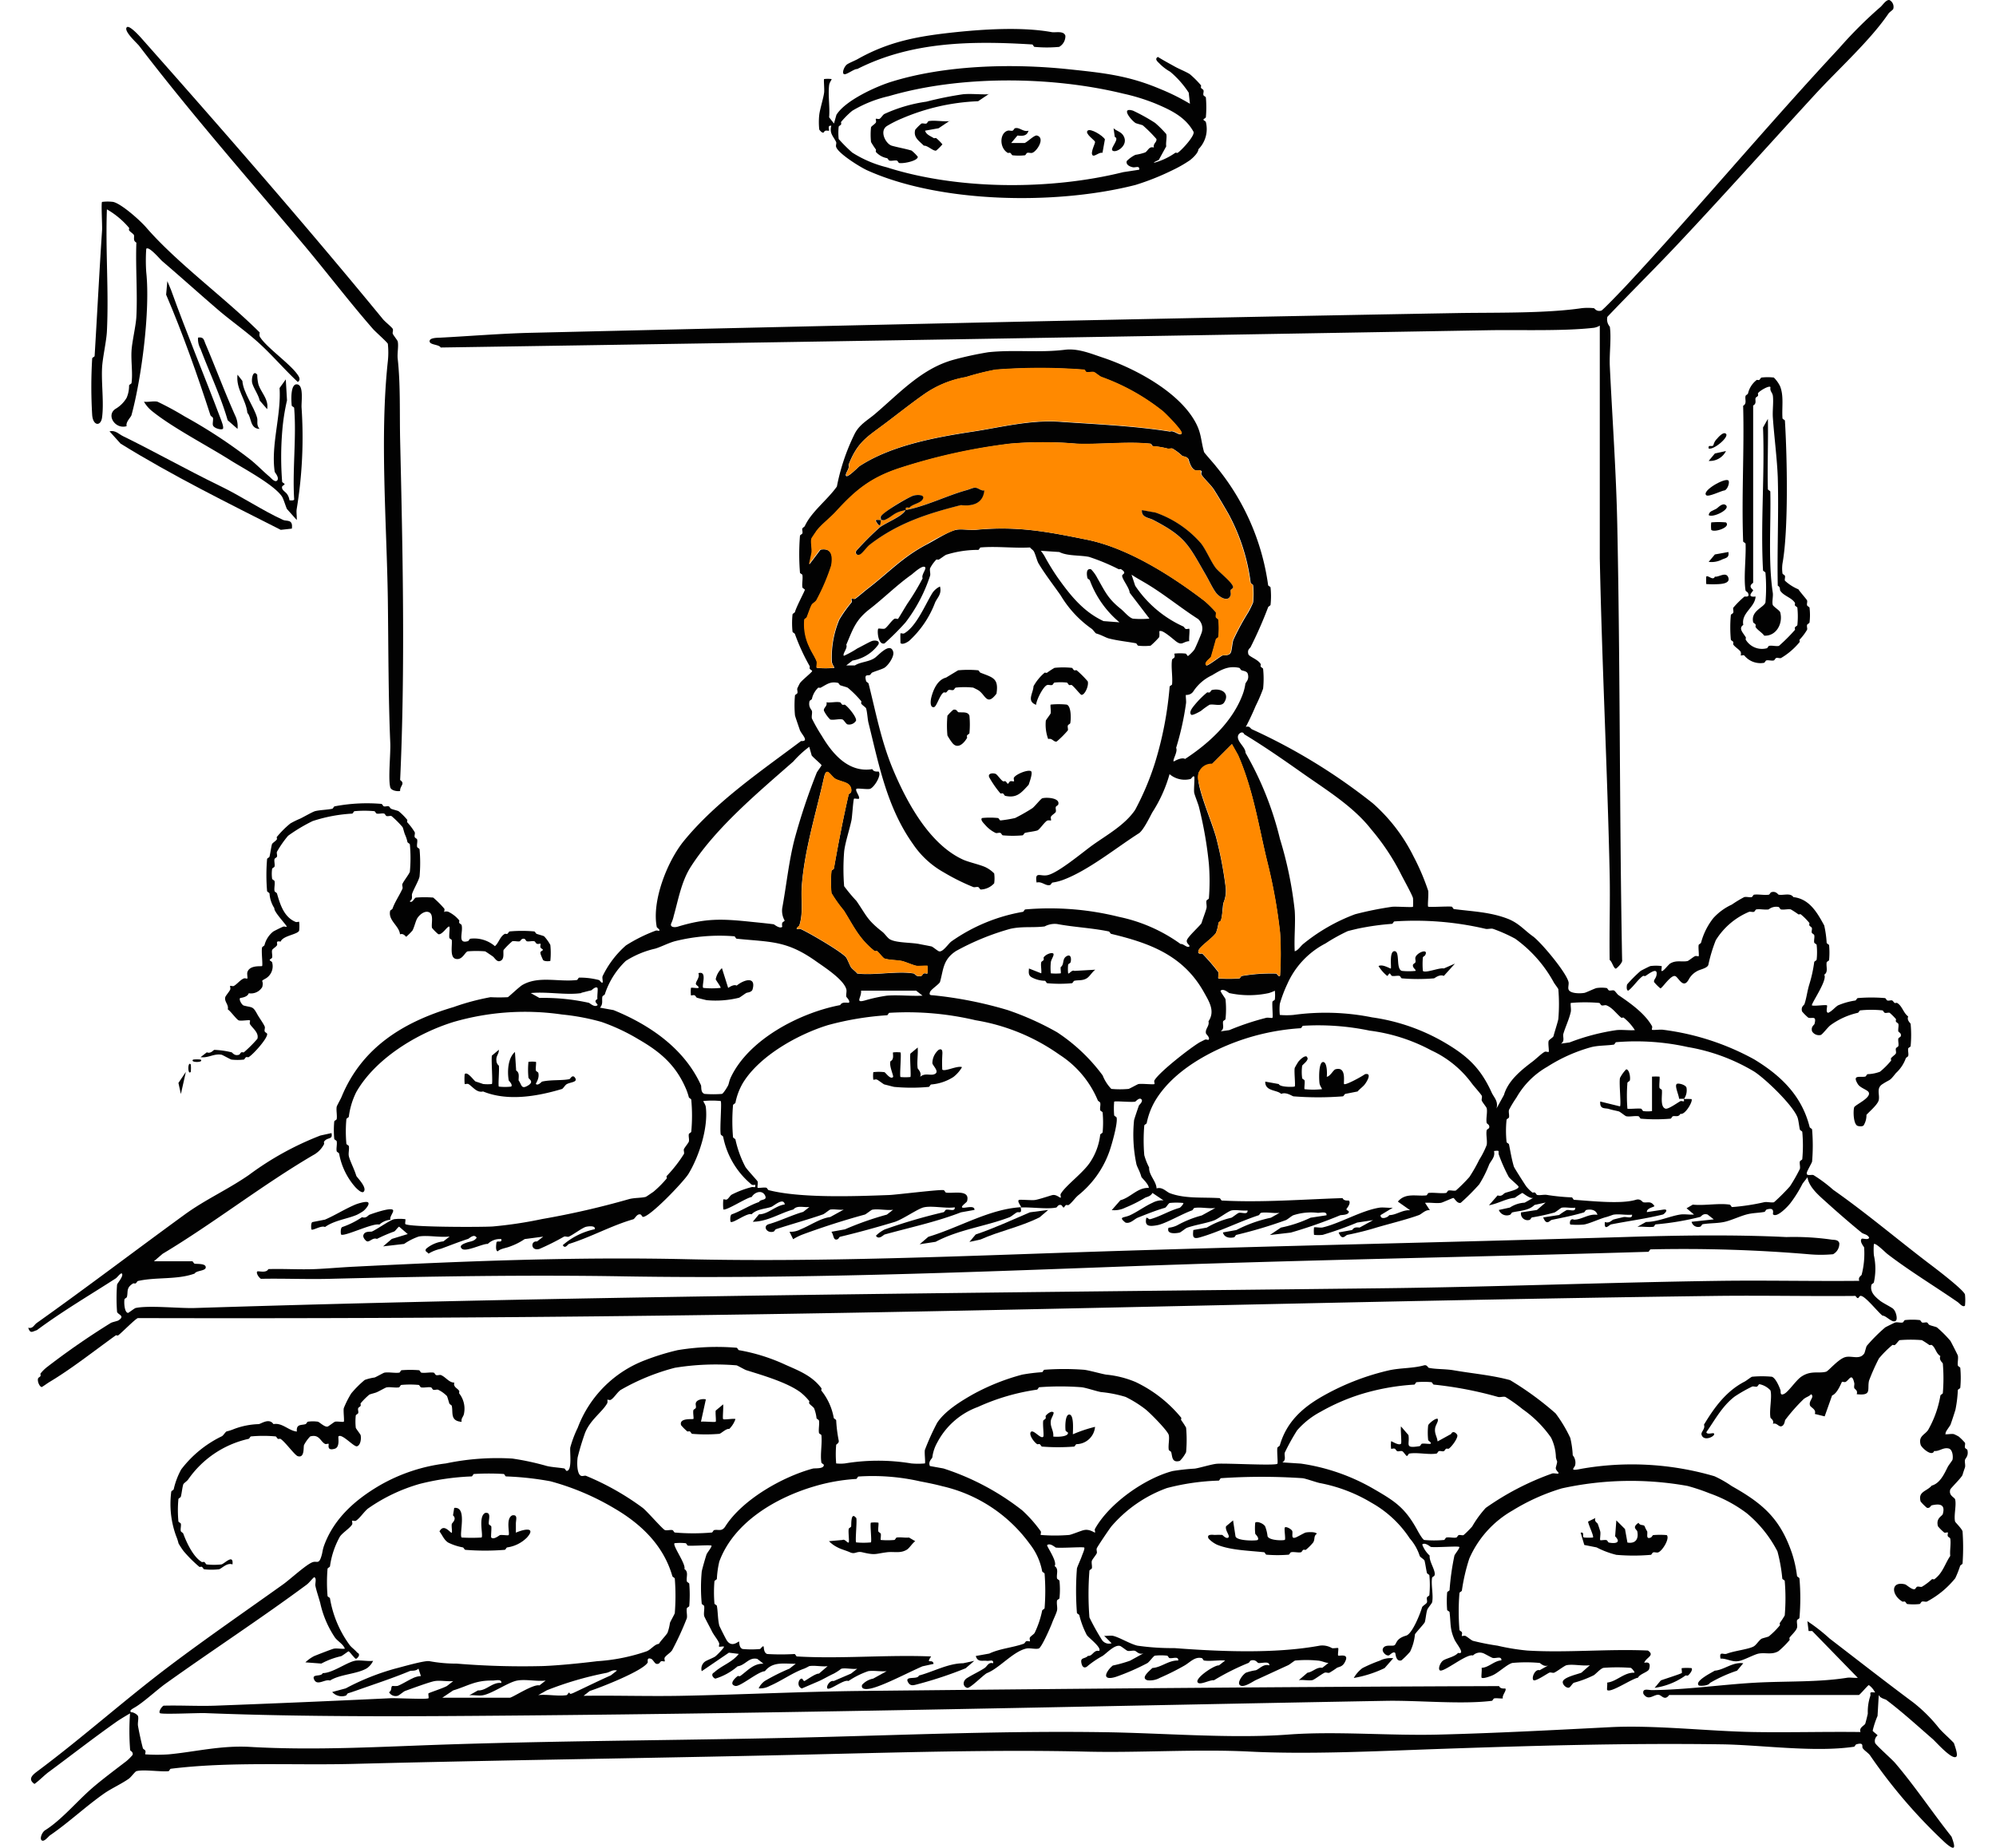
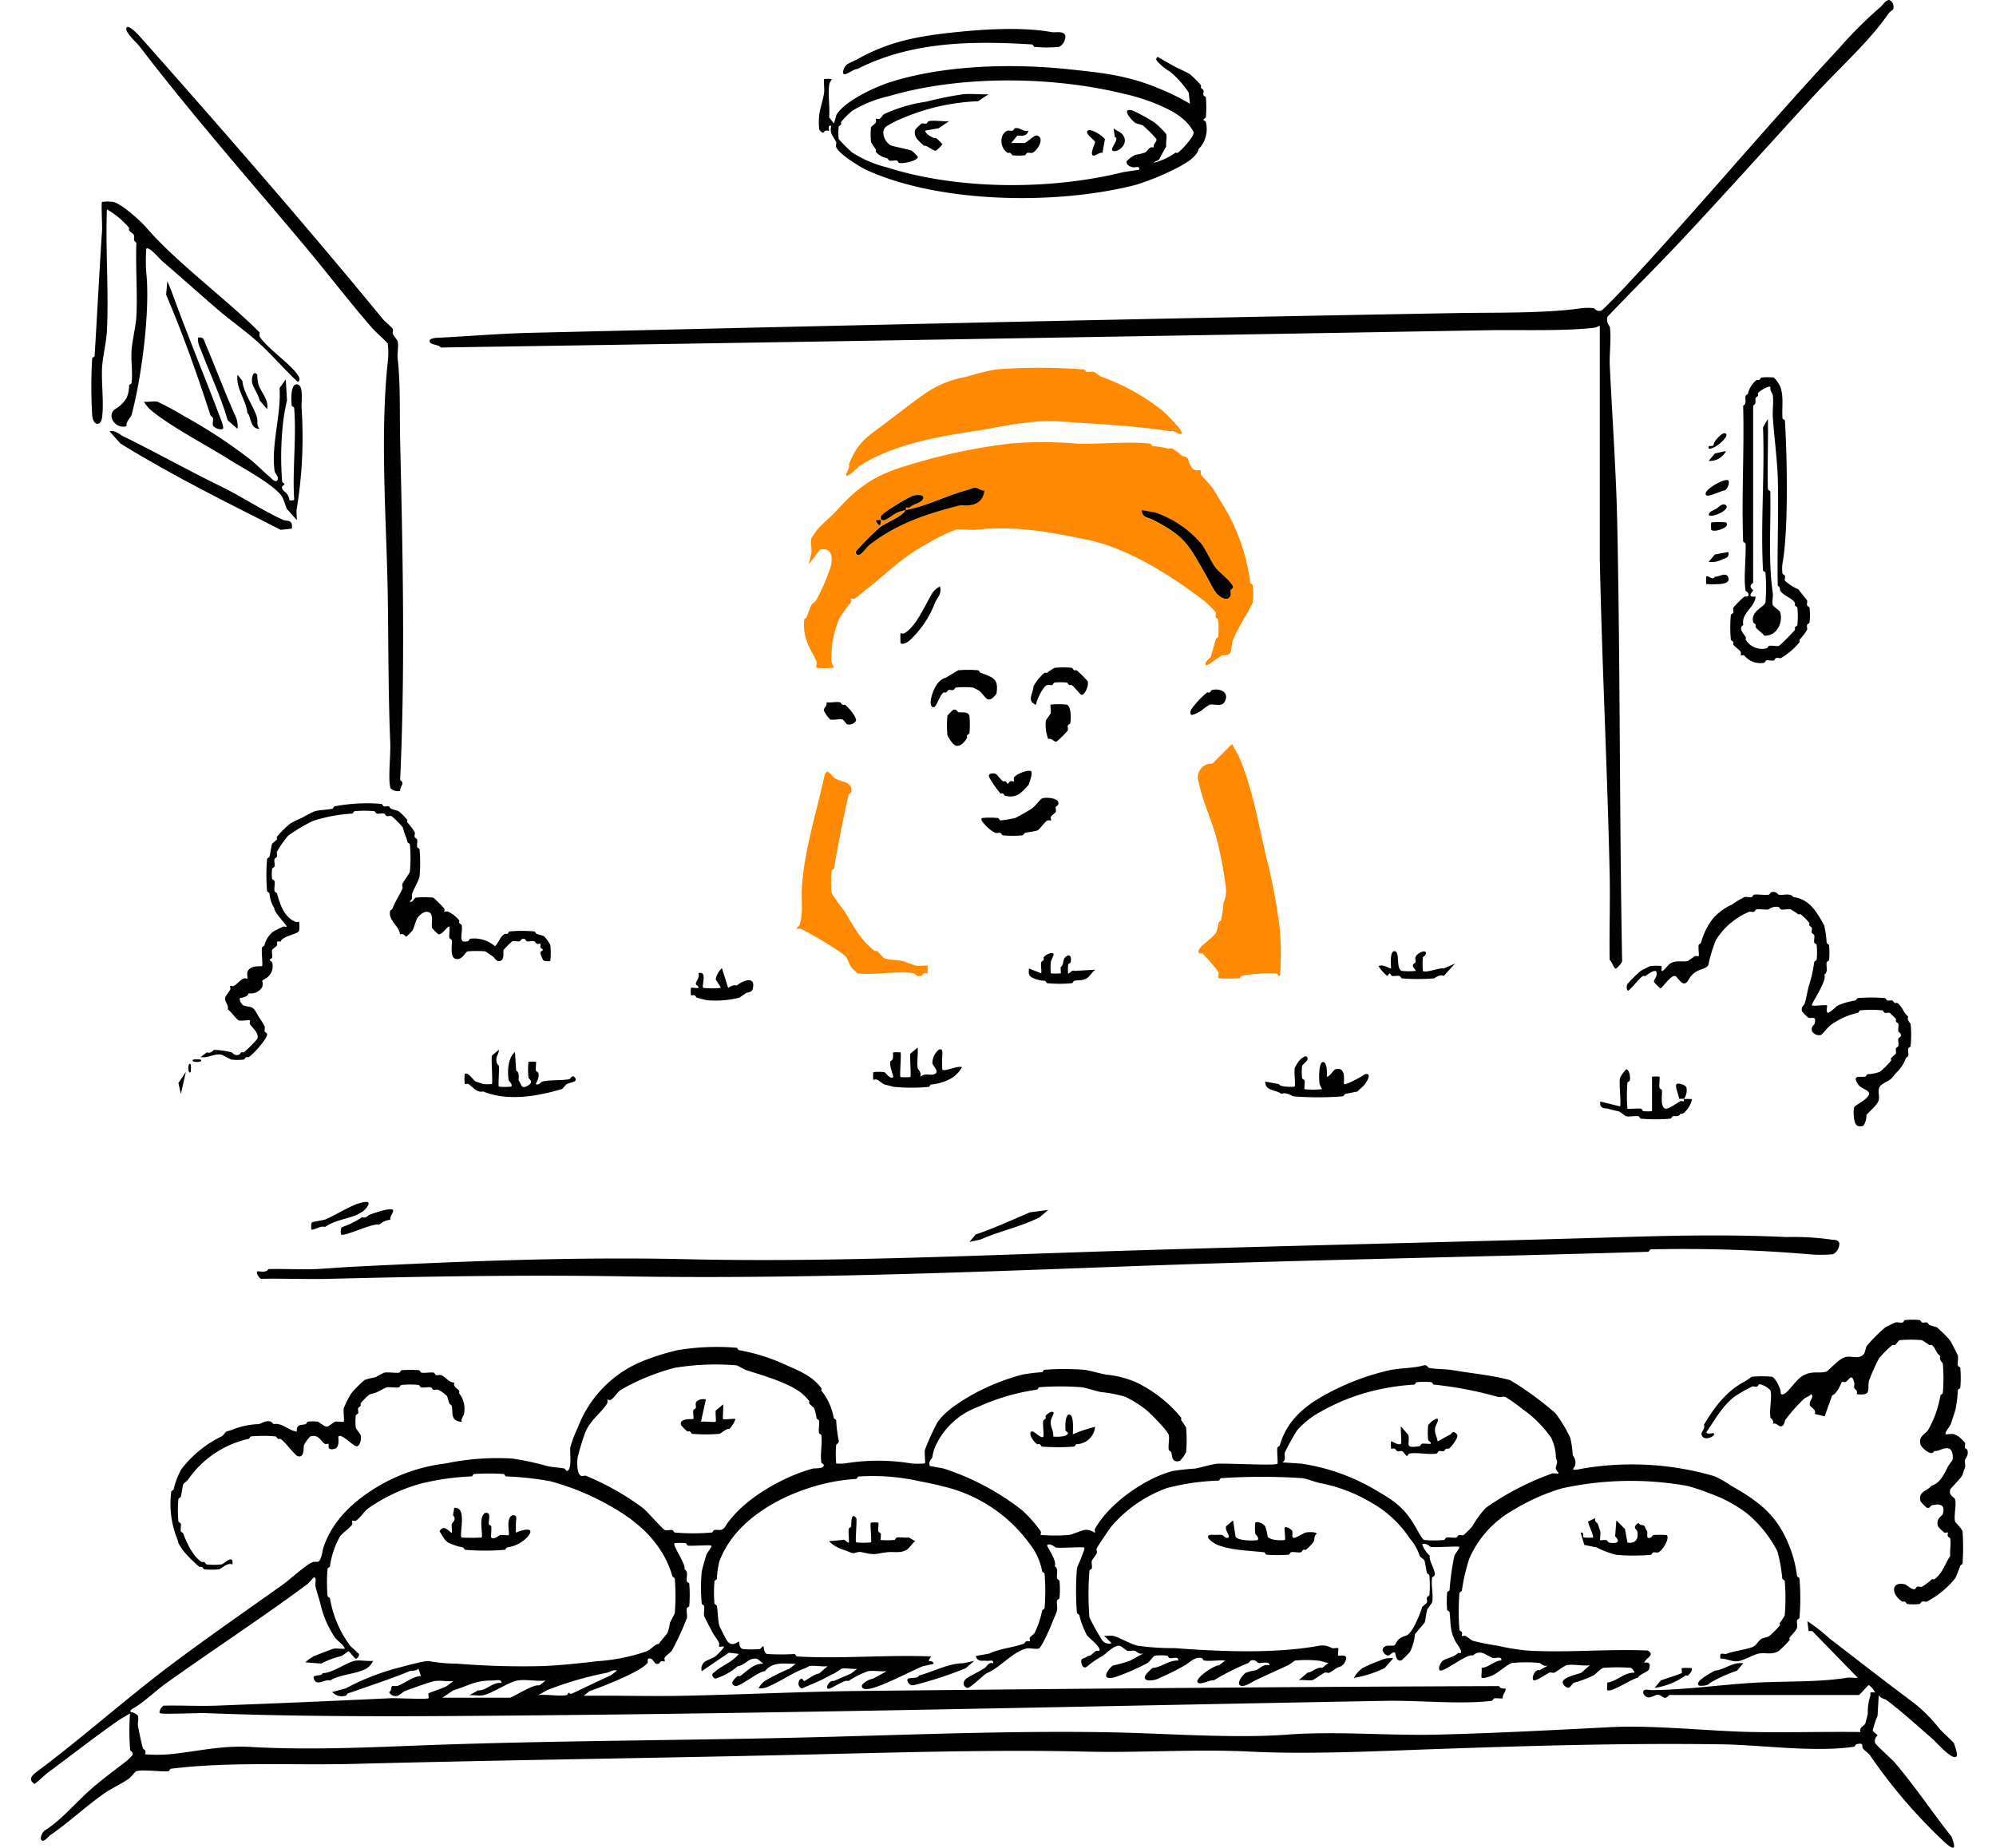
<svg xmlns="http://www.w3.org/2000/svg" width="270" height="250" viewBox="0 0 270 250">
  <defs>
    <clipPath id="clip-path">
      <rect id="사각형_300" data-name="사각형 300" width="270" height="250" transform="translate(682 7729.744)" fill="#fff" stroke="#707070" stroke-width="1" />
    </clipPath>
  </defs>
  <g id="process-c01" transform="translate(-682 -7729.744)" clip-path="url(#clip-path)">
    <g id="그룹_4556" data-name="그룹 4556" transform="translate(685.823 7729.744)">
-       <path id="패스_8322" data-name="패스 8322" d="M465.269,522.539c-.062-.267-.555-.8-.329-1.006.1-.1,1.7.062,2.157,0,.493-.062,1.767-.493,2.342-.657s1.089.431,1.171.329c.061-.082-.082-.349,0-.493.657-1.15,3.04-2.835,4.006-4.334a8.4,8.4,0,0,0,1.335-3.677c.021-.123.308-.205.329-.329a14.482,14.482,0,0,0,0-2.67c0-.123-.308-.205-.329-.329-.062-.308.082-.719,0-1.007-.041-.123-.288-.205-.329-.329a13.526,13.526,0,0,0-5.176-6.162,27.281,27.281,0,0,0-11.339-4.663,40.151,40.151,0,0,0-11.667-1.006c-.123,0-.205.329-.329.329a40.328,40.328,0,0,0-7.991,1.335c-4.006,1.232-9.244,4.129-11.5,7.826a8.478,8.478,0,0,0-1.007,2.67c-.041.123-.308.205-.329.329a25.452,25.452,0,0,0,0,4.334c.021.123.308.206.329.329a14.6,14.6,0,0,0,1.335,3.677c.246.411,1.623,1.869,1.664,1.992.062.247-.062.76,0,.842.082.082.863-.082,1.171,0,.123.021.205.308.329.329,4.273,1.089,11.462.842,16.33.657.965-.041,6.922-.781,7.333-.657.144.041.205.308.329.329.924.164,3.307-.493,2.835,1.171-.041.164-.863.678-.657.842.246.185,1.684-.411,1.664.329l-1.828.329c-3.328,1.294-6.861,2.034-10.332,3-.144.041-.8.781-1.171.164a4.568,4.568,0,0,1,1.171-.842,73.657,73.657,0,0,1,7.99-2.342c.123-.041.205-.308.329-.329.411-.1,1.232.308,1.171-.329-1.232.185-3.04-.246-4.17,0-.842.185-2.9,1.664-4.006,1.992-2.4.719-4.909,1.417-7.333,1.993-.123.021-.185.267-.329.329-.616.247-.493-.514-.842-1.006l1.828-.329a42.006,42.006,0,0,1,5.669-1.992l.842-.657c-.863.123-2.054-.164-2.835,0-.123.021-.863.637-1.007.657-2.794.76-5.608,1.664-8.34,2.67a7.289,7.289,0,0,0-1.335.657l-.493-1.006a2.918,2.918,0,0,0,1.5-.329c1.274-.513,2.629-1.479,4.006-1.664l1.828-1.006c-.575.082-1.315-.1-1.828,0-.123.021-.822.616-1.007.657-1.951.678-4.19,1.294-6.327,1.992-.123.041-.205.288-.329.329-.924.288-1.5-.76-.657-1.006,1.582-.452,3.081-1.212,4.663-1.664l.842-.657c-.76.082-1.684-.267-2.157.329-1.787.472-3.471,1.643-5.505,1.664l.842-1.007c1.232,0,2.218-1.171,3.492-1.335-.185-1.006-1.479.206-1.828.329-.842.288-1.972.288-2.67,1.007-.575-.267-2.547,1.294-2.835,1.007-.041-.041-.123-.883.164-1.007,1.232-.431,2.444-1.253,3.677-1.664.185-.431,1.13-.164.842-.842-.39-.863-1.438-.514-1.828.164-.637.041-3.554,1.951-3.841,1.664a7.258,7.258,0,0,1,0-1.335c.062-.062.349.082.493,0,.226-.123.431-.534.657-.657a12.725,12.725,0,0,1,2.67-1.007c.329-.082.575.205.493-.329-.493.123-.534-.082-.842-.329a11.156,11.156,0,0,1-3.492-6.162c-.041-.123-.308-.205-.329-.329-.144-.76.164-4.334,0-4.5a11.147,11.147,0,0,0-2.342,0c-.062.062.288.431.329.842.329,2.794-.9,6.614-2.342,9-.616,1.027-5.2,5.834-6.162,5.834-.1,0-.205-.288-.329-.329-.513-.144-.739.6-1.006.657-2.979.863-5.649,2.383-8.668,3.328-.164.041-.534.739-.842.164a9.605,9.605,0,0,1,4.334-2.157c.123-.534-.9-.39-1.171-.329-.472.1-1.746,1.068-2.342,1.335-.185.082-.473-.082-.657,0a33.476,33.476,0,0,1-3.328,1.664c-1.191.329-1.212-1.13-.329-1.006l.842-.657-2.506.329a8.65,8.65,0,0,1-1.992,1.007c-.555.226-1.253.267-1.664.657-.308-.1-.205-.863-.164-1.171.041-.39.8.123.657-.493a2.353,2.353,0,0,0-1.828.657c-.657-.062-2.958,1.13-3.492.657s.411-.739.657-.842c.534-.185.986-.144,1.335-.657-.37-.6-1.007.123-1.171.164-1.212.39-2.485.9-3.677,1.335a5.225,5.225,0,0,0-1.664.657c-.205-.267-.555-.288-.329-.657a4.357,4.357,0,0,1,2.342-1.006l.842-.657c-1.274.164-2.958-.205-4.17,0a8.255,8.255,0,0,0-1.993,1.007l-2.835.329,1.171-1.007,2.157-.657-1.171-1.007c-.246.164-.452.534-.657.657a21.713,21.713,0,0,0-2.342,1.006c-.555-.226-.965.431-1.335.329-.185-.062-.6-.534-.493-.842.185-.6.965-.411,1.171-.493.719-.329,2.424-1.541,3-1.664a6.057,6.057,0,0,1,1.5,0c.062.062-.062.6,0,.657.431.431,10.271.431,11.832.329a56.93,56.93,0,0,0,6.676-1.006,112.371,112.371,0,0,0,11.667-2.67c.739-.226,1.746-.164,2.342-.329.062,0,.924-.616,1.007-.657a13.976,13.976,0,0,0,1.828-1.828c.062-.062-.062-.267,0-.329a18.658,18.658,0,0,0,2.342-3c.062-.226-.082-.493,0-.657.1-.226.616-.842.657-1.007.082-.288-.062-.7,0-1.007.021-.123.308-.205.329-.329a23.485,23.485,0,0,0,0-4.334c-.021-.123-.288-.205-.329-.329a8.229,8.229,0,0,0-.329-1.007c-1.4-3.369-3.574-5.156-6.491-6.84a26.768,26.768,0,0,0-4.992-2.342,30.542,30.542,0,0,0-5.341-1.007,34.7,34.7,0,0,0-14.666,1.007c-4.93,1.52-10.579,4.95-13.167,9.49a10.364,10.364,0,0,0-1.007,3.328c-.021.123-.308.205-.329.329a18,18,0,0,0,0,3.328c0,.123.308.205.329.329.082.411-.082.945,0,1.335.123.616.739,1.766,1.007,2.67.062.206,1.52,1.582,1.007,2.157-.267.288-.965-.431-1.171-.657a9.379,9.379,0,0,1-2.157-4.5c-.041-.123-.308-.205-.329-.329-.082-.39.082-.924,0-1.335-.021-.123-.308-.205-.329-.329a12.744,12.744,0,0,1,0-2.342c0-.123.308-.205.329-.329.082-.514-.082-1.171,0-1.664.021-.144.555-1.068.657-1.335,2.773-6.738,8.422-10.168,15.159-12.16a31.917,31.917,0,0,1,4.991-1.335,22.24,22.24,0,0,0,2.342,0c.123-.041,1.582-1.438,1.993-1.664,2.2-1.253,4.848-.37,7.333-.657.123,0,.205-.308.329-.329a10.213,10.213,0,0,1,2.67.329c.123.021.37.493.493.329.082-.1-.082-.6,0-.842a13.064,13.064,0,0,1,3.163-4.17,21.423,21.423,0,0,1,4.006-1.992c.185-.082.431.062.493,0,.164-.144-.308-.39-.329-.493-.7-3.533,1.438-8.936,3.677-11.667,4.375-5.341,10.455-9.449,15.837-13.5,1.191.082.041-.924-.164-1.5-.123-.37-.637-1.828-.657-1.992a14.5,14.5,0,0,1,0-2.67c.021-.123.288-.205.329-.329.062-.226-.082-.493,0-.657.041-.1.288-.6.329-.657.226-.39,1.664-1.5,1.664-1.664,0-.1-.267-.185-.329-.329-.041-.082.041-.246,0-.329a27.745,27.745,0,0,1-1.993-4.334c-.041-.144-.308-.205-.329-.329a11.147,11.147,0,0,1,0-2.342c.021-.123.288-.205.329-.329.226-.8,1.335-2.835,1.335-3,0-.1-.308-.205-.329-.329-.082-.513.082-1.15,0-1.664,0-.123-.329-.205-.329-.329a31.137,31.137,0,0,1,0-4.992c.021-.123.288-.205.329-.329.062-.226-.082-.493,0-.657.062-.123.267-.205.329-.329.9-1.952,3.04-3.513,4.334-5.341a28.109,28.109,0,0,1,2.342-7c.637-1.376,1.808-1.952,2.835-2.835,3.328-2.835,6.327-6.162,10.661-7.333a46.429,46.429,0,0,1,4.663-1.006c3.574-.37,6.779.1,10.332-.329,1.746-.226,3.513.514,4.992,1.007,4.293,1.417,10.127,4.478,12.51,8.5,1.006,1.684.863,2.67,1.335,4.334.041.123,1.376,1.6,1.664,1.993a32.068,32.068,0,0,1,7,16c0,.123.329.205.329.329a11.148,11.148,0,0,1,0,2.342c-.02.123-.288.205-.329.329a56.391,56.391,0,0,1-2.342,5.341c-.082.226-.514.349-.329,1.006.1.349,1.274.678,1.664,1.335.041.062-.041.226,0,.329.061.144.308.205.329.329a12.887,12.887,0,0,1,0,2.67,21.71,21.71,0,0,1-1.007,2.342c-.37.883-.822,1.869-1.335,2.835.555-.164.6.226.842.329a78.659,78.659,0,0,1,16.33,10,23.449,23.449,0,0,1,5.505,7.169,31.112,31.112,0,0,1,1.993,4.663c.082.473-.1,2.054,0,2.157s2.568-.062,3.163,0c.123,0,.206.308.329.329,2.506.329,4.93.39,7.333,1.335,1.479.6,2.2,1.541,3.328,2.342,1.048.739,4.457,4.786,4.827,6.162.082.288-.082.719,0,1.006.164.6,1.561.6,2.157.493.185-.021,1.458-.637,1.664-.657a4.848,4.848,0,0,1,1.335,0c.123.021.205.288.329.329.205.062.452-.062.657,0,.164.041.431.514.657.657,1.541,1.048,3.533,2.444,4.5,4.17.082.164-.062.431,0,.493.082.082,1.13-.062,1.5,0a34.491,34.491,0,0,1,12.325,4.006c3.656,2.218,6.45,4.95,7.5,9.161.041.123.308.205.329.329a25.441,25.441,0,0,1,0,4.334c-.021.144-.555,1.068-.657,1.335-.308.739.514.39.842.493a19.524,19.524,0,0,1,2.67,1.992c4.375,3.061,8.689,6.717,13,10,.739.555,4.642,3.513,4.827,4.17a7.264,7.264,0,0,1,0,1.5c-.288.308-.8-.37-1.006-.493-3.061-2.116-6.491-4.19-9.49-6.491-.246-.185-1.623-1.582-1.828-1.335a9.056,9.056,0,0,0,0,1.5,8.527,8.527,0,0,1,0,3.677c-.021.123-.308.205-.329.329-.226.965.452,1.582,1.171,2.157.329.267,1.274.739,1.664,1.007.493.308.719,1.438.493,1.664-.452.472-1.356-.7-1.828-.657-.657-.493-2.445-2.814-3-2.67-.247.062-.226.637-.657,0-6.327.062-12.674-.082-19,0-47.512.616-95.476,2.1-143.008,2.67-23.438.288-46.772.39-70.333.329-.329.082-2.177,1.972-2.67,2.342-.082.062-.267-.062-.329,0-3,2.157-6,4.54-9,6.327-.205.123-.945.657-1.007.657-.267,0-.637-.76-.493-1.171.041-.123.267-.185.329-.329.041-.1-.041-.267,0-.329a5.438,5.438,0,0,1,.842-.842,102.286,102.286,0,0,1,8.668-6c.164-.1.842-.246,1.006-.329,1.007-.637-.062-.781-.164-1.171a24.428,24.428,0,0,1,0-3.677c.041-.205.924-1.171.657-1.5-.144-.164-.637.534-.842.657-3.43,2.218-7.189,4.416-10.661,7-.657.205-.883.514-1.171-.329.637.164.781-.39,1.171-.657,6.655-4.724,13.29-9.778,20.007-14.666,2.794-2.034,5.751-3.328,8.668-5.341a40.85,40.85,0,0,1,9.675-5.341l1.5-.329c.226.966-.575.493-1.007,1.171-.041.062.041.226,0,.329a3.517,3.517,0,0,1-1.5,1.5c-6.9,4.047-13.475,9.223-20.336,13.331l-1.171,1.007h5.176c.1,0,.205.308.329.329.288.062,1.52-.062,1.5.493,0,.513-1.274.411-1.5.842-2.342.863-5.217.452-7.662,1.006-.123.021-.185.267-.329.329-.1.041-.267-.041-.329,0-.986.6-.657,1.109-.842,1.828-.021.123-.308.205-.329.329-.082.452,0,1.828.493,1.828.062,0,.883-.637,1.007-.657,1.808-.39,5.834.062,7.991,0,53.1-1.684,106.773-2.054,160.345-2.67,15.139-.164,30.832-.8,45.992-1.007,6.265-.082,12.571.062,18.836,0-.185-.554.288-.657.329-.842a11.486,11.486,0,0,0,.329-3.677c0-.062-.678-.822-.329-1.171.1-.1.945.226,1.007-.164-.247-.452-.7-.431-1.007-.657-1.561-1.274-3.43-2.9-4.827-4.17-.986-.883-2.321-2.013-2.506-3.328l-.657.842a17.066,17.066,0,0,1-1.664,2.67c-.37.472-1.828,2.013-2.342,1.5-.082-.082.349-1.006-.842-.657-.144.041-.205.308-.329.329-.76.144-1.541.123-2.342.329-.9.226-2.1.8-3,1.007-.986.226-2.013.164-3,.329-.123.021-.185.288-.329.329a.909.909,0,0,1-1.171-.657l3-.329-.842-.657c-.657-.185-.822.267-1.007.329a37.687,37.687,0,0,1-6,1.006c-.123,0-.205.329-.329.329-.678.082-1.458-.061-2.157,0l1.171-.657c1.582,0,3.246-.8,4.663-1.007.575-.082,1.253.062,1.828,0l-1.007-.842.842-.493c1.561.164,3.492-.226,4.992,0,.123,0,.205.308.329.329a29.654,29.654,0,0,0,4.334-.657c.411-.082.986.1,1.335,0a26.6,26.6,0,0,0,2.157-2.157,22.14,22.14,0,0,0,1.335-2.342c.082-.288-.062-.7,0-1.006.021-.123.308-.206.329-.329a19.986,19.986,0,0,0,0-3.677c-.021-.123-.308-.205-.329-.329-.1-.431-.185-1.315-.329-1.664-.657-1.664-4.314-5.176-5.834-6.162a25.786,25.786,0,0,0-9-3.328,32.213,32.213,0,0,0-9.675-.657c-.123,0-.205.308-.329.329-.965.144-2.034.1-3,.329a21.712,21.712,0,0,0-6,2.67,11.129,11.129,0,0,0-4.17,4.17,15.638,15.638,0,0,0-1.007,1.664c-.082.288.062.7,0,1.007-.021.123-.308.205-.329.329a14.631,14.631,0,0,0,0,3c0,.123.308.205.329.329.205,1.007.349,1.952.657,3,.041.164,1.479,2.4,1.664,2.67a5.441,5.441,0,0,0,.842.842c.062.041.226-.041.329,0,.144.062.206.308.329.329.39.082.924-.082,1.335,0a28.561,28.561,0,0,0,3.328.329c.123,0,.205.329.329.329,2.383.164,6.368.6,8.34,0,.657-.205.883.308,1.007.329.555.123,1.007-.246,1.5.493.1.164-1.068.246-1.007.842l2.157-.329c.965-.164.185.616,0,.657-2.465.6-4.622.863-7,1.335-.246.041-.965.986-.842-.329.616.246.965-.288,1.171-.329.431-.123.986-.247,1.335-.329.411-.1,1.232.308,1.171-.329-.781.082-1.766-.123-2.506,0-.062,0-.616.226-1.007.329-.822.205-2.239.883-3,1.006a10.748,10.748,0,0,1-1.828,0c-.144-.123-.082-.924.493-.657,1.048,0,1.992-.842,3.163-.657-.164-.678-.9-.8-1.5-.657-.123.021-.205.288-.329.329-1.541.452-2.855.7-4.334,1.007-.288.062-.7.863-1.171-.329l2.157-.329a8.234,8.234,0,0,1,1.006-.657c.411-.1,1.232.308,1.171-.329-.575.082-1.315-.1-1.828,0-.123.021-.822.616-1.007.657a28.841,28.841,0,0,1-3,.657c-.123.021-.205.288-.329.329a.9.9,0,0,1-1.171-1.007l2.157-.329,1.171-1.007-1.5.329c-.822.8-1.972.76-3,1.006-.123.041-.205.308-.329.329a1.155,1.155,0,0,1-1.5-.657l1.5-.329a3.967,3.967,0,0,1,1.993-.657l1.171-.657c-.452.185-1.4-.678-1.5-.657a11.348,11.348,0,0,0-1.006.657c-1.191.1-2.218.781-3.492,1.006l1.171-1.335c.6.206.781-.246,1.007-.329.349-.144,1.849-.452,1.828-.842,0-.144-1.109-1.006-1.335-1.335a22.08,22.08,0,0,1-1.335-3c-.144-.452.267-.616-.657-.493.205.8-.411,1.294-.657,1.828a15.437,15.437,0,0,1-1.335,2.67,28.794,28.794,0,0,1-2.506,2.506c-.513.144-.842-.657-1.006-.657-.1,0-1.5.637-1.664.657-.657.1-1.479-.062-2.157,0l.657,1.007c-.575-.123-1.13.534-1.5.657-1.561.575-3.985,1.171-5.669,1.664a38.089,38.089,0,0,1-4.005,1.007c-.267.062-.7.863-1.171-.329l1.828-.329c.267-.39.555-.37,1.007-.329l1.828-1.006-2.157.329a47.679,47.679,0,0,1-4.663,1.664,5.508,5.508,0,0,1-1.171,0,4.123,4.123,0,0,1,0-1.007c.082-.082.863.082,1.171,0,2.362-.555,5.217-2.28,7.662-2.67.555-.082,1.253.062,1.828,0l-1.664,1.006c-.041.678.986.349,1.171,0,.945,0,1.787-.739,2.835-.657l-1.664-1.171c1.027-1.232,2.465-.7,3.841-.842.123,0,.206-.329.329-.329.739-.082,1.623.1,2.342,0,.123,0,.206-.308.329-.329.308-.062.719.082,1.007,0a21.83,21.83,0,0,0,1.828-1.828,21.157,21.157,0,0,0,1.335-2.342,11.335,11.335,0,0,0,1.006-1.993c.1-.6-.123-1.438,0-1.992.021-.123.288-.205.329-.329.123-.431-.308-.534-.329-.657-.123-.575.123-1.417,0-1.992-.021-.123-.575-.8-.657-1.007-.082-.164.062-.452,0-.657-.041-.164-1.109-1.356-1.335-1.664a14.121,14.121,0,0,0-5.505-4.5,23.869,23.869,0,0,0-8.34-2.67,33.943,33.943,0,0,0-9-.657c-.123,0-.205.329-.329.329a30.806,30.806,0,0,0-10,2.342c-3.595,1.52-7.354,3.841-9.49,7.169a9.684,9.684,0,0,0-1.335,3.328c-.041.123-.308.205-.329.329a23.72,23.72,0,0,0,0,4.006,8.2,8.2,0,0,0,.657,1.664c-.062,1.027.965,1.849,1.006,2.835.8-.247,1.315.472,1.828.657,2.075.76,4.334.514,6.676.657.123,0,.226.329.329.329,5.485.288,11.01-.164,16.33-.329.164.431.8.308.842.329.37.37-.329,1.109-.329,1.171,0,.123.329.226.329.329,0,.493-1.027.431-1.171.493a63.345,63.345,0,0,1-6.676,2.342l-2.835.329,1.5-1.007a17.323,17.323,0,0,0,4.006-1.335l2.157-.329c.082-.575-.76-.329-1.171-.329a7.683,7.683,0,0,0-3.328.329c-.246.1-.781.575-1.006.657a60.974,60.974,0,0,1-6.676,1.992c-.144.041-.205.308-.329.329-.575.144-1.335.041-1.5-.657l1.828-.329a18.5,18.5,0,0,1,4.663-1.664l1.171-.657c-.76.1-1.808-.144-2.506,0-.123.021-.205.287-.329.329-2.527.822-5.526,2.321-7.991,3-.945.267-.924-.164-.842-1.006l1.828-.329a11.533,11.533,0,0,1,3.328-1.335c.185-.082.863-.637,1.006-.657.411-.1,1.233.308,1.171-.329-.657.082-1.561-.123-2.157,0-.452.1-1.767,1.109-2.342,1.335-1.007.39-2.506.6-3.677,1.006-.185.062-.883.637-1.007.657-.555.123-1.828.246-1.5-.657a3.324,3.324,0,0,0,1.171-.329,14.649,14.649,0,0,1,3.328-1.335l1.828-1.007c-.842.123-2.054-.164-2.835,0-.123.021-.185.288-.329.329-1.335.473-3.574,1.787-4.663,1.992s-1.787.185-1.5-1.007c.349.021.226.308.657.164,1.376-.411,2.444-1.109,3.841-1.5.123-.041.6-.575.493-.657a9.028,9.028,0,0,0-1.828,0c-.185.041-.473.616-.657.657-1.171.329-2.547.883-3.677,1.335-.493.206-1.006.863-1.664.657-1.027-.842-.185-.6.657-1.007,1.006-.472,1.992-1.212,3-1.664a2.726,2.726,0,0,1,1.5-.329l-1.5-1.007c-.267.493-.74.514-1.007.657a19.05,19.05,0,0,1-2.67,1.335,3.279,3.279,0,0,1-1.828.329l1.171-1.335c1.4-.37,2.321-1.746,3.841-1.664,0-.514-.945-1.335-1.007-1.5-.226-.8-.452-1.068-.657-1.664a19.273,19.273,0,0,1-.329-6c.041-.205.514-1.582.657-1.992.041-.082.616-.555.329-.842s-.781.329-.842.329c-.555.1-2.711-.123-2.835,0a10.748,10.748,0,0,0,0,1.828c0,.123.308.205.329.329.185.781-.7,3.821-1.007,4.663a13.269,13.269,0,0,1-4.17,5.834c-.452.37-.9,1.068-1.335,1.335-.062.041-.226-.041-.329,0-.144.062-.226.329-.329.329s-.205-.288-.329-.329c-.431-.123-.534.308-.657.329-1.171.267-3.451-.082-4.827,0,.226.9-.246.555-.493.657-.226.1-.781.575-1.007.657-3.266,1.253-6.82,1.643-10,3.328l-2.157.329,1.171-1.007c4.232-1.273,8.2-3.738,12.51-4.005ZM486.94,417.861c.288-.246-2.116-2.67-2.506-3a28.446,28.446,0,0,0-8.34-4.663c-.185-.082-.842-.616-1.007-.657-.288-.082-.7.062-1.007,0-.123-.021-.205-.308-.329-.329a77.955,77.955,0,0,0-12,0,35.711,35.711,0,0,0-4.006,1.007,13.944,13.944,0,0,0-5.669,2.342c-1.787,1.253-3.636,2.732-5.341,4.006-2.321,1.746-3.615,2.4-4.827,5.505.226.452-.555,1.232-.329,1.5s1.6-1.171,1.828-1.335c4.355-2.835,10.456-3.923,15.324-4.663,3.656-.555,7.724-1.6,11.667-1.335,4.786.329,10.332.575,15,1.335.452-.226,1.232.555,1.5.329Zm2.65,5.012c-.267-.267-1.068.616-1.664-1.5-.123-.411-.76-.452-.842-.493a7.333,7.333,0,0,0-1.335-1.007c-.185-.062-.452.062-.657,0a11.2,11.2,0,0,0-1.992-.329c-.123,0-.205-.329-.329-.329-3.081-.329-6.8.123-10,0a50.626,50.626,0,0,0-9,0,81.879,81.879,0,0,0-15,3.328c-3.862,1.294-5.9,2.978-8.5,5.834-.781.863-2.034,1.787-2.67,2.67a11.931,11.931,0,0,0-.657,1.006c-.144.514.1,1.417,0,1.992l-.329,1.5,1.5-1.993c1.561-.288,1.725.863,1.5,2.157a28.892,28.892,0,0,1-1.993,4.663c-.123.226-.534.431-.657.657a13.368,13.368,0,0,0-.657,1.664c-.062.144-.308.205-.329.329a7.175,7.175,0,0,0,.657,3.677c.205.555.822,1.5,1.006,1.993.082.226-.082.76,0,.842a11.164,11.164,0,0,0,2.342,0c.062-.062-.288-.431-.329-.842a13.15,13.15,0,0,1,1.007-5.669,17.475,17.475,0,0,1,1.664-2.342c.082-.164-.062-.431,0-.493s.349.082.493,0c.267-.164,1.294-1.048,1.664-1.335,2.876-2.2,4.724-4.293,7.991-6,1.007-.514,3.04-1.828,4.006-1.993.781-.144,1.828.082,2.67,0,5.71-.534,9.7.267,14.995,1.335,5.628,1.13,11.606,4.971,16,8.34a17.137,17.137,0,0,1,1.5,1.5c.061.205-.062.472,0,.657.041.144.308.205.329.329a11.143,11.143,0,0,1,0,2.342c-.021.123-.288.205-.329.329-.226.781-.452,1.561-.657,2.342-.062.185-1.027.76-.657,1.171.123.144,1.828-1.191,2.157-1.335.205-.082.986.1,1.171-.493.123-.39.185-1.335.329-1.664a33.3,33.3,0,0,1,1.993-3.677,13.087,13.087,0,0,0,.657-1.335,11.144,11.144,0,0,0,0-2.342c0-.123-.308-.205-.329-.329a26.517,26.517,0,0,0-3-9.326c-.616-1.068-1.335-2.3-1.993-3.328-.39-.6-1.4-1.52-1.664-1.992-.082-.164.062-.431,0-.493Zm-5.649,21.65a3.667,3.667,0,0,1,0,.842,10.5,10.5,0,0,1-1.171,1.171,7.512,7.512,0,0,1-1.664,0c-.123,0-.205-.308-.329-.329-1.212-.226-2.506-.349-3.677-.657-.39-.1-.986-.472-1.664-.657-.164-.041-.431-.513-.657-.657a14.721,14.721,0,0,1-4.17-4.5c-.965-1.376-2.157-2.917-3-4.334-.226-.39-.431-1.315-.657-1.664-.123-.185-.37-.308-.493-.493-2.177.123-4.519-.185-6.676,0-.123,0-.205.329-.329.329a14.414,14.414,0,0,0-4.334.657c-.226.1-.739.514-1.007.657-.082.041-.267-.041-.329,0a4.95,4.95,0,0,0-.842,1.171c-.082.288.082.739,0,1.007a21.268,21.268,0,0,1-3.328,6.327,36.765,36.765,0,0,1-2.835,2.835c-.9.267-1.027-1.808-.842-1.993.062-.062.6.062.842,0,.288-.082.945-1.109,1.335-1.335.164-.082.431.062.493,0,.1-.1,1.089-1.808,1.335-2.157a32.376,32.376,0,0,0,1.992-3.328c-.226-.431.555-1.274.329-1.5-.329-.349-1.561.8-1.828,1.006-1.951,1.376-3.759,3.184-5.669,4.663s-2.26,2.711-3.163,4.827c.226.452-.555,1.233-.329,1.5a13.244,13.244,0,0,0,1.828-1.007c.473-.226,1.664-.9,1.993-1.006s1.13-.1.842.493a5.43,5.43,0,0,1-3.492,2.157l-.842.657h1.171c.719-.473,1.89-.473,2.67-1.006.452-.288,2.1-2.239,2.506-.842.185.616-.657,1.828-1.171,2.157-.37.226-1.212.452-1.664.657-.144.062-.205.288-.329.329-.308.123-.781-.185-.493.842.041.123.308.205.329.329,1.007,3.985,1.7,7.785,3.328,11.667,1.869,4.437,4.93,10.106,9.49,12.16.739.329,2.239.657,3,1.007a4.285,4.285,0,0,1,1.171.842,4.848,4.848,0,0,1,0,1.335,2.56,2.56,0,0,1-1.828.842c-.123-.041-.205-.288-.329-.329-.205-.062-.473.062-.657,0a29.076,29.076,0,0,1-4.006-1.993,12.179,12.179,0,0,1-4.17-3.841c-3.554-4.991-4.642-10.907-6-16.33-.144-.555-.164-1.4-.329-1.993-.041-.164-.514-.431-.657-.657-.062-.082.041-.267,0-.329a13.98,13.98,0,0,0-1.828-1.828c-.144-.082-.781-.246-1.006-.329-.144-.062-.205-.308-.329-.329-1.068-.226-1.52.226-2.342.657-.082.041-.267-.041-.329,0a2.933,2.933,0,0,0-.842,1.5c-.041.144-.308.205-.329.329-.185.822.288,1.109.329,1.335.062.288-.082.719,0,1.007a22.043,22.043,0,0,0,1.335,2.342c1.4,2.362,3.574,5.033,6.84,4.5.164.431.8.308.842.329.452.473-.616,2.177-1.171,2.342-.411.1-1.7-.123-1.828,0-.226.226.555,1.109.329,1.335-.062.062-.6-.062-.657,0-.1.1-.246,2.362-.329,2.835-.246,1.253-.883,3.122-1.006,4.334a29.42,29.42,0,0,0,0,4.663,21.9,21.9,0,0,0,1.664,1.993c1.376,1.992,1.4,2.527,3.492,4.17.349.267.678.8,1.006,1.006.842.514,2.876.431,4.006.657.473.1,1.109.206,1.664.329.123.021.863.637,1.006.657.513.144,1.232-1.007,1.664-1.335a23.8,23.8,0,0,1,9.675-4.005c.123-.021.205-.308.329-.329a38.614,38.614,0,0,1,12.674,1.007,21.784,21.784,0,0,1,8.34,3.677c.349-.082.883.575,1.171.329.164-.144-.452-.411-.329-.842.144-.514,1.931-2.1,1.992-2.342.205-.7.534-1.479.657-1.993.082-.288-.062-.7,0-1.006.021-.123.308-.205.329-.329a29.424,29.424,0,0,0,0-4.663,52.863,52.863,0,0,0-1.335-7.662c-.082-.39-.616-1.684-.657-1.993-.062-.473.1-2.034,0-2.157-.144-.164-.39.308-.493.329a3.161,3.161,0,0,1-2.835-.657A19.034,19.034,0,0,1,483,469.091c-.349.637-1.212,2.444-1.828,2.835-3.04,1.931-6.881,5.074-10.332,6.327a7.018,7.018,0,0,1-1.335.329c-.123.021-.205.288-.329.329-.6.185-1.109-.534-1.828-.329-.267-1.6.493-.781,1.5-1.006,1.417-.308,4.7-3.061,6-4.006,1.972-1.417,4.437-2.753,5.834-4.827a37.191,37.191,0,0,0,2.67-6.327,48.434,48.434,0,0,0,1.993-10.332c0-.123.329-.205.329-.329.1-1.048-.164-2.383,0-3.328.021-.123.267-.185.329-.329.082-.185-.062-.452,0-.493a7.246,7.246,0,0,1,1.5,0c.123.021.226.329.329.329a5.4,5.4,0,0,0,.842-.842c.185-.288.966-2.177,1.007-2.342a1.723,1.723,0,0,0-.493-1.828c-2.444-1.561-4.745-3.492-7.333-4.991-.555-.329-1.13-.637-1.664-1.007l.493,1.5a15.52,15.52,0,0,0,6.491,5.505c.144.062.205.288.329.329.185.082.452-.062.493,0,.1.1-.061,1.294,0,1.664-.883.062-.945.678-1.828,0-.39-.308-1.869-1.623-2.157-1.335Zm-1.335-1.664-2.67-3.492c-.021-.657-1.109-1.931-1.007-2.342.062-.205.678-.308-.164-.842-.062-.041-.226.041-.329,0a27.98,27.98,0,0,0-4.006-1.664c-1.253-.246-2.937-.1-4.006-.657l-2.506-.164a5.292,5.292,0,0,1,.657,1.007c.493.883,1.089,1.849,1.664,2.67,1.684,2.362,3.43,4.56,6.162,5.834l2.157.164a13.52,13.52,0,0,1-4.005-5.669c-.062-.144-.308-.205-.329-.329-.082-.349-.246-1.376.493-1.171a4.86,4.86,0,0,1,.842,1.171c1.068,1.869,1.438,2.794,3.163,4.17.472.37,1.13,1.212,1.664,1.335a12.542,12.542,0,0,0,2.157,0Zm3.328,19.329s1.007-.616,1.5-.329c3.184-2.075,6.45-5.033,7.826-8.833a7.009,7.009,0,0,0,.329-1.335c.062-.246.555-.555.329-1.335-.1-.39-.657-.411-.842-.493-.144-.062-.206-.308-.329-.329-1.479-.329-2.485.288-3.677,1.007a6.123,6.123,0,0,0-2.506,2.157,1.077,1.077,0,0,1-1.007.493c-.082.082.062.842,0,1.171a38.475,38.475,0,0,1-1.335,6c.267.493-.514,1.643-.329,1.828Zm32.332,19.679a10.957,10.957,0,0,0,0-1.171c-.1-.452-1.376-2.732-1.664-3.328a30.844,30.844,0,0,0-4.005-6c-2.383-3.061-6.06-5.32-9.161-7.5-2.568-1.808-5.115-3.595-7.99-5.341-.247-.534-.76-.1-.842.164-.226.822,1.006,1.52,1.006,2.342a43.881,43.881,0,0,1,4.663,11.667,51.578,51.578,0,0,1,1.992,9.675c.123,1.787-.1,3.7,0,5.505.493-.144.781-.7,1.171-1.006a24.708,24.708,0,0,1,7-4.006,45.713,45.713,0,0,1,4.991-1.006c.534-.062,2.732.1,2.835,0Zm-17.994,9.326a45.878,45.878,0,0,0,0-5.834,72.108,72.108,0,0,0-1.664-9.326c-1.191-4.827-1.89-9.8-4.006-14.666l-.842-1.5-2.67,2.67a5.6,5.6,0,0,0-1.828,1.171,5.792,5.792,0,0,0,0,1.335c.39,2.177,1.623,4.93,2.342,7.333a52.1,52.1,0,0,1,1.335,7,4.36,4.36,0,0,1-.329,1.992c-.144.76-.1,1.561-.329,2.342-.041.123-.288.205-.329.329a6.615,6.615,0,0,1-.329,1.335c-.39.657-2.116,1.808-2.342,2.342-.267.678.37.431.493.493a27.725,27.725,0,0,1,2.157,2.506c.062.246-.062.76,0,.842a18.507,18.507,0,0,0,2.835,0c.123,0,.205-.308.329-.329a23.179,23.179,0,0,1,4.663-.329c.1.021.37.493.493.329Zm-67.334-6.655a1.223,1.223,0,0,1,0-.493c.062-.144.329-.226.329-.329a2.668,2.668,0,0,1-.329-1.664c.575-3.122.883-6.286,1.664-9.326a83.983,83.983,0,0,1,3-9c.082-.185.657-.945.657-1.006,0-.123-1.13-1.048-1.335-1.335l-.329-1.171a14.173,14.173,0,0,0-2.157,1.992c-4.766,4.19-10.414,8.894-13.824,14.173-1.315,2.013-1.725,4.519-2.342,6.676a4.759,4.759,0,0,1-.329,1.007c-.267.575.431.616.842.493,3.78-1.15,5.9-1.089,10-.657.8.082,2.075.205,3,.329.062,0,.822.678,1.171.329Zm19.658,5.32a11.784,11.784,0,0,1-1.5,0c-.37-.062-1.582-.575-1.992-.657-.678-.144-1.561-.1-2.342-.329-.185-.062-.719-.781-1.007-1.007-.062-.062-.267.062-.329,0-2.136-1.7-2.835-3.389-4.17-5.5a16.641,16.641,0,0,1-1.664-2.342,14.629,14.629,0,0,1,0-3c0-.123.308-.205.329-.329.616-3.451,1.232-6.635,1.992-10,.021-.123.288-.205.329-.329a1.048,1.048,0,0,0-.493-1.171c-.349-.226-1.335-.431-1.664-.657-.657-.431-1.15-1.746-1.5-.164-1.068,4.807-2.65,9.839-3,14.666-.144,1.89.226,3.574-.329,5.341-.041.123-.493.37-.329.493.062.062.329-.082.493,0,1.027.431,5.628,3.122,6.162,3.841.144.185.534,1.15.657,1.335.226.288.6.534.842.842,2.3.288,5.484-.39,7.662,0,.1,0,.349.534,1.006.329.123-.041.185-.267.329-.329.185-.082.452.062.493,0a4.126,4.126,0,0,0,0-1.007Zm84.014,11.667c.1-.1-.1-1.15,0-1.5.041-.185.616-.493.657-.657.164-.637.6-1.951.657-2.342a23.7,23.7,0,0,0,0-4.006c-.021-.123-.555-.781-.657-1.006a17.741,17.741,0,0,0-5.176-5.834,21.019,21.019,0,0,0-3-1.335c-.267-.082-.7.062-1.007,0a41.787,41.787,0,0,0-12.325-1.006c-.123,0-.205.308-.329.329a34.9,34.9,0,0,0-4.663.657c-.411.1-.883.205-1.335.329a24.843,24.843,0,0,0-3,1.664,11.358,11.358,0,0,0-5.176,5.505,17.68,17.68,0,0,0-1.007,2.67,7.26,7.26,0,0,0,0,1.5,10.765,10.765,0,0,0,1.828,0,31.914,31.914,0,0,1,10.661.329,26.875,26.875,0,0,1,9.675,3.328c3.061,1.787,4.93,3.389,6.491,6.84.308.678.924,1.15.657,2.157l1.007-1.828c.555-1.91,2.26-3.307,3.841-4.5.473-.349,1.212-1.089,1.664-1.335.164-.082.431.061.493,0ZM490.6,499.861c.267-.267-.308-.76-.329-.842-.185-.616.493-1.006.329-1.664.945-1.4.062-2.712-.657-4.006-2.814-4.971-7.374-6.594-12.51-7.826-.123-.041-.205-.308-.329-.329-2.28-.472-4.724-.575-7-1.006a2.9,2.9,0,0,0-1.664.329c-1.6.205-3.04-.041-4.663.329a34.064,34.064,0,0,0-7.333,3c-1.787,1.171-1.684,2.506-2.157,4.17-.082.288-1.15.965-1.335,1.335-.246.555.185.452.493.493a53.916,53.916,0,0,1,10,1.993,38.821,38.821,0,0,1,6.676,3,24.078,24.078,0,0,1,6.162,5.834,5.605,5.605,0,0,0,1.171,1.828,12.719,12.719,0,0,0,2.342,0c.123-.021,1.212-.637,1.335-.657.473-.082,2.054.1,2.157,0,.062-.062-.082-.349,0-.493.637-1.13,4.971-4.5,6.162-5.176l.657-.329c.185-.082.452.062.493,0Zm-48.662-4.991c.267-.267-.329-.781-.329-.842-.062-.288.082-.719,0-1.007-.37-1.356-3.081-3.061-4.17-3.841-3.964-2.794-6.1-2.527-10.661-3-.123,0-.205-.329-.329-.329a24.832,24.832,0,0,0-7.99.657c-.863.226-1.828.74-2.67,1.007a12.613,12.613,0,0,0-4.006,1.664,10.85,10.85,0,0,0-2.835,4.5c-.041.144-.308.205-.329.329-.123.452.144.965-.329,1.5l1.828.329c4.848,1.972,9.572,5.176,11.832,10.168.082.205-.082,1.007.493,1.171a14.842,14.842,0,0,0,2.342,0c.185-.041.739-.945.842-1.171s.123-.534.329-1.007c2.444-5.259,9.49-8.833,14.831-9.839.246-.534,1.089-.246,1.171-.329Zm-36.173-1.335c-2.054.308-4.7-.226-6.84,0l1.171.657a28.219,28.219,0,0,1,6.676.657c.123.021.781.678,1.171.329.144-.144-.657-.493,0-.842-.062-.349.1-1.4,0-1.5-.246-.267-.781.329-.842.329-.39.082-1.212.308-1.335.329Zm45.335-.329h-7.5c.1.9-.863,1.7.493,1.335a21.333,21.333,0,0,1,3-.657c1.561-.123,3.266.082,4.827,0l-.842-.657Zm48.5,0a5.869,5.869,0,0,1-.842.329,12.65,12.65,0,0,1-5.341,0c-.062,0-.781-.678-1.171-.329-.1.1.637,1.027.657,1.171a12.893,12.893,0,0,1,0,2.67c0,.123-.308.205-.329.329-.082.452.226.986-.329,1.335l1.171-.164a35.553,35.553,0,0,1,4.991-1.664c.246-.062.76.062.842,0,.1-.1-.062-1.7,0-2.157,0-.123.308-.205.329-.329a5.509,5.509,0,0,0,0-1.171Zm48.662,5.32a6.808,6.808,0,0,0-1.5-1.664c-.062-.062-.267.062-.329,0-.7-.575-1.171-1.335-1.992-1.664-.185-.082-.452.062-.657,0-.144-.041-.205-.308-.329-.329a21.73,21.73,0,0,0-3.841,0c-.082.082.062.842,0,1.171-.206.986-.739,2.075-1.007,3-.123.411.247.986-.329,1.335l1.171-.164a29.314,29.314,0,0,1,6.327-1.664c.8-.082,1.684.062,2.506,0Z" transform="translate(-330.95 -359.179)" fill="#020202" />
      <path id="패스_8323" data-name="패스 8323" d="M344.746,521.612s-1.541.883-2.157,1.335c-3,2.116-6.06,4.5-9,6.676-.637.452-1.315,1.191-1.993,1.664-.9-.616-.329-1.171.329-1.664,6.2-4.622,11.914-9.757,17.994-14.338,4.93-3.718,10.291-7.415,15.324-11.01.924-.657,3.163-2.732,4.006-3,.575-.185.822.349,1.171-.842.144-.452.123-.719.329-1.335,1.335-3.718,4.252-6.265,7.5-8.175a23.542,23.542,0,0,1,9-3,33.873,33.873,0,0,1,9-.657,35.521,35.521,0,0,1,4.663,1.007c.7.164,1.6.205,2.342.329.123.021.226.329.329.329.781,0,.411-2.506.493-3.163a15.294,15.294,0,0,1,1.007-2.67,15.689,15.689,0,0,1,9.161-9.161,32.7,32.7,0,0,1,4.334-1.335,32.245,32.245,0,0,1,7.991-.329c.123,0,.205.308.329.329a25.2,25.2,0,0,1,6.327,1.992c1.808.8,3.574,1.479,4.827,3.163.041.062-.062.246,0,.329a8.15,8.15,0,0,1,1.664,3.677c.041.123.308.205.329.329a19.263,19.263,0,0,0,.329,2.67c.123.431-.308.534-.329.657a14.525,14.525,0,0,0,0,2.506,5.492,5.492,0,0,0,1.171,0,27.553,27.553,0,0,1,9,0,10.726,10.726,0,0,0,1.828,0c.1-.1-.082-1.417,0-1.828a32.432,32.432,0,0,1,1.664-3.677c1.089-1.643,3.245-2.937,4.827-3.841a29.626,29.626,0,0,1,6.676-2.67,23.7,23.7,0,0,1,2.67-.329c.123,0,.205-.329.329-.329a35.65,35.65,0,0,1,5.341,0c.657.062,2.28.534,3,.657a13.508,13.508,0,0,1,4.006,1.006,17.9,17.9,0,0,1,6.162,4.827c.041.062-.062.246,0,.329a11.658,11.658,0,0,1,.657,1.007,18,18,0,0,1,0,3.328,4.569,4.569,0,0,1-.842,1.171c-1.13.329-1.007-.678-1.171-1.171-.041-.144-.308-.205-.329-.329-.1-.6.123-1.438,0-1.993s-2.485-2.958-3.163-3.492a15.83,15.83,0,0,0-2.67-1.664,16.437,16.437,0,0,0-3.328-.657c-.6-.1-2.116-.616-2.67-.657a37.314,37.314,0,0,0-5.669,0c-.123,0-.205.308-.329.329a29.205,29.205,0,0,0-7.991,2.342,10.126,10.126,0,0,0-5.505,4.827,5.405,5.405,0,0,0-.657,1.993c-.041.185-.6.555-.329,1.171l1.828.329a34.38,34.38,0,0,1,10.661,5.669,17.966,17.966,0,0,1,2.506,2.835c.082.164-.062.431,0,.493a23.844,23.844,0,0,0,3.841,0c.329-.041,1.6-.575,1.992-.657.781-.185,1.458.39,1.5.329.062-.082-.082-.349,0-.493,1.931-3.472,6.758-6.84,10.5-7.826a29.1,29.1,0,0,1,3-.329c.7-.1,2.342-.616,3-.657,1.253-.1,7.888.288,8.175,0,.1-.1-.082-1.7,0-2.157.021-.123.288-.205.329-.329.863-3.02,2.876-4.95,5.505-6.491a33.265,33.265,0,0,1,9.326-3.677c1.561-.329,3.163-.246,4.663-.657.431-.123.534.308.657.329.883.205,2.218.144,3.328.329,2.588.452,5.176.657,7.662,1.335a41.675,41.675,0,0,1,6.162,4.5,18.529,18.529,0,0,1,1.992,3.328,12.859,12.859,0,0,1,.329,2.342,1.56,1.56,0,0,1,.329,1.335c-.082.39-.924.863.842.493a39.667,39.667,0,0,1,17.994,1.006,15.1,15.1,0,0,1,2.342,1.335c4.273,2.4,6.594,4.457,8.175,9.161a16.241,16.241,0,0,1,.657,3c.021.123.308.205.329.329a30.935,30.935,0,0,1,0,5.341c0,.123-.308.205-.329.329-.062.308.082.719,0,1.006-.123.431-.76.986-1.006,1.335-.062.082.041.267,0,.329a11.484,11.484,0,0,1-1.5,1.5c-.9.534-1.746.164-2.67.329-.575.1-1.951.863-2.67,1.007-.965.185-1.582-.349-2.506-.329-.185-1.068.37-.493.842-.657,1.068-.411,3-.6,3.677-1.006.329-.206.657-.76,1.006-1.007.123-.082.863-.246,1.007-.329a10.35,10.35,0,0,0,1.5-1.5c.041-.062-.062-.246,0-.329a11.689,11.689,0,0,0,.657-1.007,27.181,27.181,0,0,0,0-4.663c0-.123-.308-.205-.329-.329a21.869,21.869,0,0,0-.657-3.677,16.568,16.568,0,0,0-4.17-5.176,18.568,18.568,0,0,0-4.991-2.67,27.069,27.069,0,0,0-3-1.006,43.455,43.455,0,0,0-17.008.329,28.031,28.031,0,0,0-6.676,3,13.871,13.871,0,0,0-5.834,6.491,25.418,25.418,0,0,0-1.006,4.334c-.021.123-.308.205-.329.329a31.137,31.137,0,0,0,0,4.992c.021.123.267.185.329.329.082.185-.062.452,0,.493s.329-.082.493,0c.226.1.8.6,1.006.657a32.875,32.875,0,0,0,3.328.657,30.14,30.14,0,0,0,4.005.657c5.341.329,10.969-.246,16.33,0,1.007.678-.267.924-.493,1.664.678-.164.863.144.657.842-.123.411-1.253.637-1.5,1.171-.76.082-3.718,2.116-4.17,1.664-.062-.062.041-.74,0-1.007,1.253-.123,2.3-1.4,3.677-1.335.1-.082-.37-.637-.493-.657a24.4,24.4,0,0,0-3.677,0c-.411.082-1.048.842-1.335,1.006a14.512,14.512,0,0,1-2.67,1.007c-.185.062-.472.6-.657.657-.37.123-.965-.452-.842-.842.185-.575,1.992-.965,2.506-1.171L542,515.224c-.945.144-2.3-.185-3.163,0-.288.062-1.273.842-1.664,1.006-.185.082-.473-.082-.657,0-.329.144-1.91,1.253-2.157,1.007-.288-.288.205-1.541.842-1.335l1.171-.657c-.575.267-1.068-.308-1.171-.329a20,20,0,0,0-3.677,0c-.678.144-1.91,1.335-2.67,1.664-.308.144-1.335.514-1.5.329-.082-.082.062-1.007,0-1.335.945-.021,1.684-.945,2.67-1.007.062-.637-.76-.226-1.171-.329-.185-.041-1.15-.616-1.335-.657a1.3,1.3,0,0,0-1.335.329c-.842-.308-4.088,2.424-4.5,1.992-.247-.246.1-1.089.493-1.335.493-.308,1.52-.473,1.992-1.007,1.068.226-.226-1.212-.493-1.828-.637-1.438-.473-2.136-.657-3.677,0-.123-.329-.205-.329-.329a14.862,14.862,0,0,1,0-2.342c0-.123.308-.206.329-.329a34.423,34.423,0,0,1,.657-4.663c.041-.164.781-1.068.657-1.171-.164-.144-3.122.1-3.841,0-.062,0-.781-.678-1.171-.329a3.82,3.82,0,0,0,1.007,1.5c-.1.822.863,2.054.657,2.67-.041.144-.308.205-.329.329-.164.965.205,2.4,0,3.328-.021.123-.616.822-.657,1.007-.144.411-.205,1.232-.329,1.664-.062.206-1.274,1.479-1.335,1.664a6.861,6.861,0,0,1-.657,2.342,10.485,10.485,0,0,1-1.171,1.171c-.781.226-.781-.945-.842-1.006-.267-.267-.74.308-.842.329-.37.123-.945-.452-.842-.842.205-.678,1.13-.39,1.5-.493.431-.123.144-.9,1.664-1.335.842-.246,1.931-3.04,2.157-3.841.062-.185.616-.473.657-.657.062-.205-.062-.472,0-.657.041-.144.308-.205.329-.329a14.5,14.5,0,0,0,0-2.67c-.021-.123-.308-.205-.329-.329-.123-.493-.205-1.212-.329-1.664-.062-.185-.616-.472-.657-.657a6.671,6.671,0,0,0-1.335-2.342,14.936,14.936,0,0,0-5.176-4.827,21.179,21.179,0,0,0-7-2.67c-.493-.1-1.91-.616-2.342-.657a82.045,82.045,0,0,0-11.01,0c-.123,0-.205.329-.329.329a31.318,31.318,0,0,0-7,1.007,17.979,17.979,0,0,0-7.5,5.176c-.226.267-1.951,2.814-1.992,3-.062.226.082.493,0,.657-.1.226-.616.842-.657,1.007-.082.288.062.7,0,1.006-.021.123-.308.205-.329.329a40.639,40.639,0,0,0,0,6.327,32.159,32.159,0,0,0,1.664,3,1.142,1.142,0,0,0,1.335.493l-1.007-1.007c.37.041.822-.062,1.171,0,.863.185,2.3,1.089,3.328,1.335a33.061,33.061,0,0,0,4.991.329c6.245.472,13.619.781,19.658-.329a2.557,2.557,0,0,1,1.664.329c.246.062.76-.062.842,0,.082.082-.082.924,0,1.006.123.123,1.684-.411.842,1.007-.329.534-.739.514-1.007.657a11.927,11.927,0,0,1-1.007.657c-.185.082-.472-.082-.657,0-.39.164-1.376.945-1.664,1.007-.514.1-1.274-.082-1.828,0l1.171-1.007c.7-.082,1.253-.8,1.993-.657l.842-.657c-.575-.062-.863-.288-1.5-.329a16.24,16.24,0,0,0-3,0c-.123.021-.781.575-1.006.657-1.4.637-2.937,1.356-4.334,1.992-.39.185-1.7,1.13-2.157.657-.37-.37.411-1.417.842-1.664a6.965,6.965,0,0,1,1.335-.329c.534-.205,1.027-.9,1.828-.657.021-.657-1.048-.247-1.5-.329-.1,0-.349-.534-1.007-.329-.123.041-.185.267-.329.329a32.986,32.986,0,0,0-4.663,2.342c-.534-.082-1.787.657-2.157.329-.6-.514,2.239-2.424,2.835-2.342l.842-.657c-.9-.082-1.972.123-2.835,0-.123,0-.206-.308-.329-.329-.945-.226-1.561.555-2.342,1.007a33.527,33.527,0,0,1-3.328,1.664,2.8,2.8,0,0,1-1.664.329c-1.027-.288.288-1.294.657-1.664,1.191-.062,2.2-1.068,3.492-1.007.062-.637-.739-.246-1.171-.329-.123-.021-.205-.308-.329-.329a7.5,7.5,0,0,0-1.664,0c-.205.062-.7.8-1.006,1.006a31.1,31.1,0,0,1-4.17,1.828c-1.212.411-1.91.164-1.006-1.006a3.681,3.681,0,0,1,.493-.493,18.463,18.463,0,0,0,2.342-.657l1.828-1.006c-.616.246-.945-.267-1.171-.329-.267-.082-.719.082-1.007,0-.144-.041-.842-.616-1.007-.657-.719-.205-1.725.9-2.342,1.335a12.963,12.963,0,0,0-1.993,1.335c-.411.411-.719.226-.842-.164-.308-1.048.37-.678.842-1.171.616.082.76-.842,1.5-.657.411-.431-1.4-1.767-1.664-2.157a11.925,11.925,0,0,1-1.007-2.67c-.041-.144-.308-.206-.329-.329a38.963,38.963,0,0,1,0-6c.041-.226.555-1.335.657-1.664.1-.288.452-1.048.329-1.171-.144-.123-3.163.1-3.841,0-.061,0-.781-.678-1.171-.329-.123.1,1.438,2.239,1.007,2.835.6.39.226,1.068.329,1.664.021.123.308.206.329.329a11.144,11.144,0,0,1,0,2.342c0,.123-.308.205-.329.329-.082.411.082.945,0,1.335s-.514,1.253-.657,1.664c-.226.6-1.438,3.389-1.828,3.492-.431.123-1.191-.1-1.664,0-1.787.39-3.677,2.691-5.341,3.328-.534.288-2.3,2.116-2.67,1.993-.616-.185-.637-.945,0-1.335.719-.452,1.623-.863,2.342-1.335.39-.247.514-.842,1.171-.657.082-.575-.452-.288-.842-.329-.616-.082-1.253.226-1.5-.657l1.828-.329c1.417-.678,3.184-.8,4.663-1.335.123-.041.205-.267.329-.329.185-.082.452.062.493,0,.062-.062-.082-.349,0-.493.123-.226.534-.431.657-.657a12.879,12.879,0,0,0,1.006-3c.041-.123.308-.205.329-.329a29.452,29.452,0,0,0,0-4.663c-.021-.123-.308-.205-.329-.329a8.461,8.461,0,0,0-1.664-3.677,20.17,20.17,0,0,0-11.832-7.826c-1.006-.267-1.931-.452-3-.657a29.09,29.09,0,0,0-8.34-.657c-.123,0-.205.329-.329.329a25.175,25.175,0,0,0-5.669,1.006c-5.156,1.52-10.866,4.827-12.838,10.168a12.861,12.861,0,0,0-.329,2.342c-.021.123-.308.205-.329.329a18.257,18.257,0,0,0,0,3c0,.123.308.206.329.329.144.781.123,1.89.329,2.67.021.1.883,1.808,1.006,1.993.7,1.068,1.6.082,1.664.164.041.041-.021.863.493,1.007a12.735,12.735,0,0,0,2.342,0c.1-.021.37-.493.493-.329.041.041-.021.863.493,1.006a31.26,31.26,0,0,0,3.677,0c.123,0,.226.329.329.329,5.937.349,12.181-.247,18.158,0-.8,1.171.226.226.329,1.006l-1.5.329c-1.952.842-5.341,2.65-7,3-.37.082-1.376.246-1.171-.493a2.7,2.7,0,0,1,1.5-.842l1.828-1.007c-.781.082-1.767-.123-2.506,0a11.567,11.567,0,0,0-2.67,1.335c-.575-.288-2.506,1.294-2.835,1.007-.226-.205.288-1.15.842-1.007l2.342-1.007.842-.657c-.637.1-1.623-.144-2.157,0a7.642,7.642,0,0,1-1.007.657c-.637.288-1.4.739-1.992,1.007l-2.342,1.007c-.739-.308-.431-1.335,0-1.335.1,0,.226.329.329.329.144,0,1.5-1.048,1.993-1.007l1.171-1.006c-.76.1-1.808-.144-2.506,0a5.783,5.783,0,0,1-.657.329c-1.541.534-3.081,1.664-4.663,2.342a2.726,2.726,0,0,1-1.5.329,2.521,2.521,0,0,1,.842-1.006,27.923,27.923,0,0,1,3.328-1.664l.842-.657c-1.541.021-3.1-.349-4.17,1.007-.945.041-3.369,2.157-4.006,1.992-.9-.226-.062-1.048.329-1.335.062-.041.246.062.329,0,.945-.657,1.808-1.746,3.163-1.664l-.842-.657c-1.15-.267-1.582.842-2.67,1.006a8.287,8.287,0,0,1-3,1.664c-.267-.062-.7-.575-.164-.842,1.048-.966,2.444-1.356,3.328-2.506l-1.335-.164-3.677,2.506a1.2,1.2,0,0,1,.493-1.335c.267-.164,1.109-.493,1.335-.657.267-.205,1.274-1.232,1.171-1.335-.062-.062-.6.062-.657,0s.082-.329,0-.493c-.226-.534-.719-1.048-1.007-1.664-.164-.349-.945-1.767-1.006-1.992-.082-.39.062-.924,0-1.335-.021-.123-.308-.205-.329-.329a23.492,23.492,0,0,1,0-4.334c.041-.288.513-1.931.657-2.342.062-.185.781-1.068.657-1.171-.144-.123-2.568.062-3.163,0-.123,0-.205-.308-.329-.329a7.244,7.244,0,0,0-1.5,0c-.308.308,1.582,2.835,1.335,3.492.6.39.226,1.068.329,1.664.021.123.308.206.329.329a18.277,18.277,0,0,1,0,3c0,.123-.308.205-.329.329-.082.411.082.945,0,1.335a39.658,39.658,0,0,1-1.993,4.334c-.226.349-.822.678-1.006,1.006-.082.164.062.431,0,.493s-.329-.082-.493,0-.226.452-.657.329c-.185-.041-.452-.575-.657-.657-.678-.267-.431.37-.493.493-.637,1.13-6.409,3.389-7.826,3.841l-.842.657c4.375-.062,8.771.082,13.167,0,7.806-.144,16.536-.575,24.341-.657,28.881-.308,57.413-.555,86.335-.657.164.431.8.308.842.329.226.246-.493.945-.329,1.335-.37.041-.822-.062-1.171,0-.123.021-.205.308-.329.329-4.129.513-9.963-.082-14.338,0-39.09.7-78.776,1.664-118.009,1.992-13.824.123-28.08.206-41.658-.329-.965-.041-5.936.205-6.162,0-.205-.185.205-.842.493-1.007,2.321-.062,4.663.082,7,0,7.7-.288,15.94-.637,23.664-1.007.842-.041,4.992.185,5.176,0,.062-.062-.062-.6,0-.657.1-.1,2.034-.719,2.506-1.007l.842-.657c-.781.082-1.767-.123-2.506,0-.637.1-3.04.986-4.006,1.335-.185.062-.822.616-1.007.657a1.021,1.021,0,0,1-1.171-.493c.452-.185.185-.8.493-.842a3.492,3.492,0,0,0,.657,0c.534-.185,1.438-.76,1.993-1.006a2.85,2.85,0,0,1,1.171-.329l-.329-1.006c-.411.39-.924.226-1.171.329-2.362.986-4.909,1.808-7.333,2.67-.37.123-.575.205-1.007.329-.144.041-.205.308-.329.329a1.739,1.739,0,0,1-1.828-.493l1.828-.493a32.593,32.593,0,0,1,6.676-2.67c.842-.205,4.047-1.15,4.663-1.007a19.9,19.9,0,0,0,3.677.329,108.936,108.936,0,0,0,11.667.329c2.157-.082,5.176-.39,7.333-.657a25.507,25.507,0,0,0,6.676-1.335c.6-.226,1.089-.966,1.664-1.007.288-.472.924-1.089,1.171-1.5a6.622,6.622,0,0,0,.329-1.335c.082-.246.637-1.191.657-1.335a29.451,29.451,0,0,0,0-4.663c-.021-.123-.288-.205-.329-.329-1.191-4.149-4.211-7.046-7.826-9.161a34.464,34.464,0,0,0-8.668-3.677,40.915,40.915,0,0,0-6-.657c-.123,0-.205-.329-.329-.329a32.58,32.58,0,0,0-4.006,0c-.123,0-.205.329-.329.329a33.887,33.887,0,0,0-7,1.007,23.32,23.32,0,0,0-7,3.328c-.534.411-1.171,1.4-1.664,1.664-.164.082-.431-.062-.493,0s.082.349,0,.493c-.288.514-1.294,1.109-1.664,1.664a11.392,11.392,0,0,0-1.335,4.006c-.021.123-.308.205-.329.329a21.993,21.993,0,0,0,0,3.677c0,.123.308.205.329.329a14.77,14.77,0,0,0,2.67,6.327c.267.349.719.637,1.007,1.007.6.267-.041.842-.164.842-.164,0-.863-1.007-1.007-1.007-.062,0-.822.6-1.007.657A10.5,10.5,0,0,0,370.4,515l-2.157-.164a5.121,5.121,0,0,1,1.171-.842c.39-.164,2.444-.965,2.67-1.007.452-.082,1.027.062,1.5,0-.226-.616-.945-.986-1.335-1.5a13.581,13.581,0,0,1-1.993-4.663c-.164-.637-.534-1.7-.657-2.342-.062-.349.205-1.027-.164-1.171-.349.288-.657.739-1.007,1.006-6.183,4.581-12.736,8.853-19,13.331-1.253.883-3.122,2.65-4.334,3.328-.9.514-.329.493-.493.657.164-.185.924.226,1.007.493.1.349-.082.924,0,1.335.123.739.452,2.259.657,3,.041.123.267.185.329.329.082.185-.062.452,0,.493a23.065,23.065,0,0,0,3.163,0c3.533-.329,7.046-1.233,11.01-1.007,8.956.514,17.85-.041,26.663-.329,16.864-.555,33.749-.555,50.675-1.007,12.53-.329,25.245-.842,38-.657,7.929.1,17.3.9,25,.329,6.471-.493,13.721.164,20.336,0,7.559-.185,15.734-.616,23.335-1.007,6-.308,13.311.555,19.329.657,4.827.082,9.675-.062,14.5,0-.247-.637.6-.883.657-1.171.082-.267.329-1.253.329-1.335a6.858,6.858,0,0,1,.329-2.342c.144-.329-.308-.637.657-.493a2.643,2.643,0,0,0-.842-1.006c-.123,0-1.048,1.13-1.335,1.335H552.726c-.575.8-.986.1-1.335,0-.678-.205-1.458.945-2.157-.164-.164-.8.657-.493,1.171-.493,4.663-.041,9.49-.76,14.009-1.007,4.108-.226,8.4-.041,12.325-.657.452-.082,1.027.041,1.5,0l-6.162-6.327h-.493l-.164-1.335a24.356,24.356,0,0,1,3,2.342c3.821,2.937,7.559,5.854,11.339,8.668a20.8,20.8,0,0,1,3.492,3.492c.616.7,1.376,1.315,1.992,1.992.123.39.575,1.582.329,1.828-.534.534-2.691-1.91-3.163-2.342-2.034-1.766-4.17-3.718-6.327-5.341-.144-.1-.822-.206-1.007-.657l-.164,2.835a11.778,11.778,0,0,0-.657,1.992c0,.123.657.534.657.657a.928.928,0,0,0-.329,1.007c.082.267,2.219,2.157,2.67,2.67,2.691,3.143,5.135,6.82,7.662,10,.575,1.52.555,2.054-.842.842A71.194,71.194,0,0,1,579.9,527.425c-.247-.349-.822-.678-1.007-1.006-.123-.206.226-.8-.842-.493-.144.041-.205.308-.329.329-5.443.8-12.653-.267-17.994-.329-13.146-.185-26.046.205-39.008.657-7.95.288-16.906.719-24.67.329-7.313-.37-14.954.185-22.328,0-11.236-.267-23.294.062-34.674.329-21.527.534-42.931.781-64.335,1.335-8.134.205-16.741-.329-24.67.657-.123,0-.205.329-.329.329-1.191.1-3.389-.267-4.334,0-.185.062-.7.781-1.006,1.007-.945.678-2.383,1.335-3.328,1.992-2.547,1.787-4.786,3.923-7.333,5.669-.226.144-.842,1.007-1.171.657-.246-.267.1-1.089.493-1.335,2.2-1.376,4.273-3.882,6.327-5.669,1.294-1.13,3.245-2.588,4.663-3.677a6.486,6.486,0,0,0,.842-.842c.123-.431-.308-.534-.329-.657a33.479,33.479,0,0,1,0-5.176Zm64.335-42.336a.955.955,0,0,1,0,.493c-.678,1.212-2.28,2.218-3,4.006a34.231,34.231,0,0,0-1.007,3.328c-.1.657-.123,2.321.493,2.506.226.062.493-.082.657,0a35.97,35.97,0,0,1,7.662,4.334c.6.473,2.711,2.917,3,3s.7-.062,1.007,0c.123.021.205.308.329.329a28.919,28.919,0,0,0,4.992,0c.123,0,.205-.308.329-.329.575-.123,1.027.246,1.5-.493,2.342-3.677,7.806-6.738,11.832-7.826.288-.082,1.5.082,1.5-.493,0-.1-.308-.205-.329-.329-.185-1.068.123-2.527,0-3.677,0-.123-.308-.205-.329-.329-.082-.514.082-1.171,0-1.664-.021-.123-.288-.205-.329-.329a5.285,5.285,0,0,0-.329-1.335c-.144-.226-.493-.431-.657-.657-.062-.082.041-.267,0-.329a7.883,7.883,0,0,0-1.171-1.171c-1.828-1.356-5.115-2.3-7.333-3-.226-.062-1.191-.637-1.335-.657a34.25,34.25,0,0,0-8.34.329,29.484,29.484,0,0,0-7.333,3c-.452.308-.9,1.089-1.335,1.335-.164.082-.431-.062-.493,0Zm128.65,10c.164-.123-.452-.411-.329-.842.288-1.068.144-.575,0-1.335a6.389,6.389,0,0,0-.657-2.67,15.51,15.51,0,0,0-3.841-3.841,21.174,21.174,0,0,0-2.342-1.664c-.288-.082-.719.082-1.006,0a50.965,50.965,0,0,0-8.668-1.664c-.123,0-.205-.308-.329-.329a10.779,10.779,0,0,0-1.993,0c-.123,0-.205.329-.329.329A30.939,30.939,0,0,0,510.9,478.6a27.932,27.932,0,0,0-5.341,2.342,11.067,11.067,0,0,0-3.163,2.506,28.921,28.921,0,0,0-1.664,3c-.123.411.246.986-.329,1.335l2.506.164a27.417,27.417,0,0,1,9.675,3.328c3.02,1.746,4.416,2.588,6.162,5.834.144.267.637,1.109.842,1.171a14.478,14.478,0,0,0,2.67,0c.123,0,.205-.308.329-.329.411-.082.945.082,1.335,0,.123-.021.205-.288.329-.329.206-.062.452.062.657,0a12.523,12.523,0,0,0,1.171-1.171,14.382,14.382,0,0,1,1.828-2.506,37.111,37.111,0,0,1,9-4.663c.246-.062.739.082.842,0ZM410.4,515.943c-.637-.164-.965.246-1.5.329a45.4,45.4,0,0,0-7.991,2.342l-1.171.657c1.191-.144,2.691.185,3.841,0,.123-.021.226-.329.329-.329.205,0-.1.349.657,0,1.664-.781,3.451-1.664,4.991-2.342l.842-.657Zm-23.664,3.677h9.161c.349,0,3.184-1.89,4.006-1.664l.842-.657c-1.171.144-2.712-.206-3.841,0-1.191.205-3.43,1.787-4.663,1.992-.555.1-1.253-.062-1.828,0l1.171-.657c1.13.062,1.951-1.15,3.163-1.007.082-.575-.76-.329-1.171-.329-2.362-.041-3.307.719-5.341,1.335l-1.5,1.006Z" transform="translate(-330.757 -289.933)" fill="#020202" />
      <path id="패스_8324" data-name="패스 8324" d="M515.732,427.457a2.211,2.211,0,0,1-.842.329c-4.006.473-10,.267-14.009.329-47.409.822-94.572,1.623-142,2.342-.226-.431-1.479-.329-1.5-.842s1.15-.472,1.5-.493c3.9-.205,8.463-.575,12.325-.657,41.863-.986,83.377-1.931,125.343-2.67,5.012-.082,11.77.062,16.659-.657a7.511,7.511,0,0,1,1.664,0c.1,0,.329.514,1.006.329.206-.062,2.732-2.711,3.163-3.163,9.757-10.476,19.144-21.753,29-32.332a57.915,57.915,0,0,1,5.505-5.505c.37-.267.863-1.15,1.335-1.006a1.043,1.043,0,0,1,.493,1.171c-.041.164-.513.431-.657.657-2.527,3.7-6.779,7.5-10,11.01-6.039,6.573-12.2,13.475-18.343,20.007-3.163,3.369-6.471,6.635-9.675,10a1.5,1.5,0,0,0,.329,1.335c.226,1.541-.082,3.677,0,5.341.329,6.922.863,14.379,1.006,21.342.411,19.678.288,39.336.657,58.994.123.349-.76,1.171-.842,1.171-.308,0-.514-.965-.842-1.171-.062-3.882.082-7.785,0-11.667-.308-14.03-1.048-28.552-1.335-42.664v-31.51Z" transform="translate(-303.09 -383.442)" fill="#020202" />
      <path id="패스_8325" data-name="패스 8325" d="M346.058,469.695c.144-.123,1.212.267,1.5-.329,2.116-.062,4.232.082,6.327,0,1.541-.062,3.574-.246,5.341-.329,14.687-.739,29.908-1.356,45.006-1.007,17.953.411,36.687-.411,54.66-1.006,23.972-.781,47.943-1.274,72-1.993,7.189-.226,14.79-.349,22,0a36.1,36.1,0,0,1,6,.329c.39.082,1.007-.041,1.171.493a1.616,1.616,0,0,1-.842,1.5,17.969,17.969,0,0,1-3.328,0,202.078,202.078,0,0,0-21.342-.657c-.123,0-.226.329-.329.329-23.7.719-47.368,1.109-71.011,1.992-22.143.822-44.677,1.7-67.334,1.335-13.126-.226-26.786,0-39.994.329-3.1.082-6.224-.062-9.326,0-.288-.164-.7-.8-.493-1.006Z" transform="translate(-315.082 -297.667)" fill="#020202" />
      <path id="패스_8326" data-name="패스 8326" d="M384.711,396.516c-.6-.123-.247.575-.329.657-.062.062-.513-.144-.657.164-.164.329-.637-.246-.657-.329a9.217,9.217,0,0,1,0-1.993c.082-.719.575-2.28.657-3,.062-.411-.082-1.746,0-1.828a4.132,4.132,0,0,1,1.006,0c.062.062-.288.431-.329.842-.164,1.356.123,2.937,0,4.334l.657.842.329-1.171c1.191-1.951,5.4-3.862,7.5-4.5,7.107-2.2,16.1-2.506,23.992-1.664,4.7.493,8.011.842,12.325,2.67a29.088,29.088,0,0,1,4.005,1.993l-.164-1.5a12.881,12.881,0,0,0-2.506-2.835A6.7,6.7,0,0,1,429.2,388.2c-.226-.267-.883-.678-.329-1.007.76.472,1.561.9,2.342,1.335.513.288,1.541.7,1.992,1.007a12.924,12.924,0,0,1,1.5,1.5c.041.082-.041.226,0,.329.062.144.288.205.329.329.082.185-.062.452,0,.657.041.144.308.205.329.329a14.475,14.475,0,0,1,0,2.67c-.021.123-.329.226-.329.329s.308.205.329.329a3.874,3.874,0,0,1-1.006,3.677c-.021.493-.739,1.171-1.171,1.5a17.322,17.322,0,0,1-2.342,1.335,34.168,34.168,0,0,1-4.991,1.992c-10.661,2.732-26.4,2.506-36.337-1.992-.9-.411-3.9-2.26-4.17-3.163-.062-.226.082-.493,0-.657-.349-.739-.924-1.15-.657-2.157Zm43.671,4.991a8.953,8.953,0,0,0,2.835-1.335c.082-.062.267.041.329,0,.534-.349,2.321-2.28,2.157-2.835-1.109-2.034-3.081-2.958-5.176-3.841a26.9,26.9,0,0,0-4.334-1.335c-9.757-2.383-22.1-2.485-31.675.329a16.93,16.93,0,0,0-4.992,1.992,11.488,11.488,0,0,0-1.5,1.5c-.041.062.041.226,0,.329-.062.144-.308.205-.329.329a7.5,7.5,0,0,0,0,1.664,21.847,21.847,0,0,0,1.828,1.828,15.681,15.681,0,0,0,4.663,1.993c9.572,3.061,22.1,3.122,32,.657l2.157-.329c.082-.6-.472-.267-.842-.329-.431-.082-.986-.349-.842-.842a4.285,4.285,0,0,1,1.171-.842,7.339,7.339,0,0,0,1.335-.329c.39-.246.513-.863,1.171-.657-.164-.534.452-.739.329-1.171a19.151,19.151,0,0,0-1.828-1.828c-.144-.082-.883-.246-1.006-.329-.678-.473-1.993-2.157-.329-1.664a24.909,24.909,0,0,1,3,1.664,14.7,14.7,0,0,1,1.5,1.5c.123.431-.082,1.171,0,1.664L429,401.117l-.657.329Z" transform="translate(-276.069 -379.492)" fill="#020202" />
      <path id="패스_8327" data-name="패스 8327" d="M374.454,488.589c-.431.082-1.212-.062-1.335-.493-.308-1.171.062-4.478,0-6-.267-6.245-.246-12.879-.329-19.329-.144-10.312-1.109-22.061,0-32.332a11.14,11.14,0,0,0,0-2.342c-.062-.205-1.643-1.6-1.993-1.992-3.163-3.615-6.245-7.662-9.326-11.339-7.518-8.956-15.18-17.645-22.328-26.991-.308-.39-2.136-2.013-1.664-2.506.329-.349,1.725,1.191,1.992,1.5,11.072,12.489,22.267,25.327,32.661,38,.267.329,1.274,1.13,1.335,1.335.062.226-.082.493,0,.657.1.205.637.883.657,1.006.144.637-.082,1.6,0,2.342.39,3.554.246,7.272.329,11.01.349,15.016.7,30.976,0,45.992.739.514-.062.781,0,1.5Z" transform="translate(-324.149 -381.574)" fill="#020202" />
      <path id="패스_8328" data-name="패스 8328" d="M474.114,485.844c.1.082.842-.082,1.171,0a6.522,6.522,0,0,1,.657.329,8.113,8.113,0,0,1,.842.842c.062.205-.062.472,0,.657.041.144.308.205.329.329.185.822-.288,1.109-.329,1.335-.062.288.082.719,0,1.006-.082.246-.205.575-.329,1.007-.1.349-1.623,1.828-1.664,1.992-.246.842.6,1.048.657,1.335.205.76-.205,2.239,0,3,.021.1.924.965,1.007,1.335a30.536,30.536,0,0,1,0,4.334c-.021.123-.267.185-.329.329a14.04,14.04,0,0,1-.657,1.664,12.284,12.284,0,0,1-3.841,3.163c-.185.061-.452-.062-.657,0-.144.041-.205.308-.329.329a7.51,7.51,0,0,1-1.664,0c-.123-.021-.185-.267-.329-.329-.1-.041-.267.041-.329,0-1.5-.883-1.623-2.794.329-2.342.226.041.945.781,1.335.657.123-.041.205-.288.329-.329.205-.062.493.082.657,0a8.126,8.126,0,0,0,1.335-1.006c.082-.062.267.041.329,0,1.15-.842,1.4-2.034,2.157-3.163-.082-.739.123-1.643,0-2.342-.021-.123-.267-.185-.329-.329-.082-.185.062-.452,0-.493-.062-.062-.349.082-.493,0a6.513,6.513,0,0,1-.842-.842c-.308-1.13.575-1.356.657-1.664.349-1.253-.329-1.438-1.5-1.171-.144.021-.226.452-.657.329a6.522,6.522,0,0,1-.842-.842c-.39-1.376.822-1.356,1.5-2.157,1.13-.308,1.7-1.6,2.157-2.506.1-.226.637-.883.657-1.007.1-.431,0-1.356-.493-1.5-.781-.205-1.273.411-1.992.329-.288.842-1.725-.452-1.828-.842-.329-1.171.534-1.315,1.007-1.993a14.117,14.117,0,0,0,1.664-4.663c.021-.123.308-.205.329-.329a23.706,23.706,0,0,0,0-4.005c0-.1-.575-.473-.329-1.006-.6-.349-.657-1.171-1.171-1.5-.082-.041-.246.041-.329,0a11.673,11.673,0,0,0-1.006-.657,18.253,18.253,0,0,0-3,0c-.144.041-.431.513-.657.657-.082.062-.267-.041-.329,0a13.981,13.981,0,0,0-1.828,1.828,28.734,28.734,0,0,0-1.335,3c-.267,1.232.431,2.054-1.664,1.828.185-.555-.288-.657-.329-.842-.062-.205.041-.452,0-.657-.329-1.479-.678-.431-1.171-.164-.164.082-.431-.062-.493,0-.082.082-.616,1.582-1.335,1.828l-1.007,2.835-1.335-.329c.246-.637-.575-.863-.657-1.171-.185-.657.657-1.089.164-1.5-.308.329-.616.349-1.006.657a24.4,24.4,0,0,0-2.506,2.835c-.041.041-.082.719-.493.842s-.616-.513-1.171-.329c.185-.534-.308-.7-.329-.842-.185-1.027.246-2.773,0-3.677a2.739,2.739,0,0,0-1.5-.842c-.123.041-.205.288-.329.329-.205.062-.493-.082-.657,0a19.855,19.855,0,0,0-2.342,1.335c-1.684,1.274-2.691,3.184-3.841,4.827.062.39.863.062,1.007.164.37.308-1.376,1.232-1.664.164-.1-.37.555-.781.329-1.335,1.438-2.4,3.04-4.56,5.505-5.834.205-.1.883-.637,1.007-.657a14.479,14.479,0,0,1,2.67,0c.493.144,1.007,1.315,1.171,1.828.062.205-.1.781.493.493s1.623-1.869,2.342-2.342c1.294-.863,2.3-.39,3.328-.657.329-.082,1.7-1.787,2.67-1.993.863-.185,1.91.411,2.506-.493.082-.144.246-.883.329-1.006A22.212,22.212,0,0,1,466,471.4c.062-.041,1.253-.637,1.335-.657.288-.082.7.062,1.006,0,.123-.021.205-.308.329-.329a9.231,9.231,0,0,1,1.993,0c.123.021.205.288.329.329.205.062.472-.062.657,0,.123.041.185.267.329.329.205.1.863.246,1.007.329a15.366,15.366,0,0,1,1.828,1.828c.082.123.986,1.89,1.006,1.993.082.39-.062.924,0,1.335.021.123.308.205.329.329a14.487,14.487,0,0,1,0,2.67c0,.123-.308.205-.329.329a17.238,17.238,0,0,1-.329,2.67c-.164.534-.452,1.417-.657,1.992-.062.185-.781,1.068-.657,1.171Z" transform="translate(-214.802 -291.817)" fill="#020202" />
      <path id="패스_8329" data-name="패스 8329" d="M375.289,451.028a.943.943,0,0,1,.493,0,4.323,4.323,0,0,1,1.5,1.171c.041.062-.041.226,0,.329.062.144.308.205.329.329.226.986-.616,2.568.842,2.157.144-.041.206-.308.329-.329a4.287,4.287,0,0,1,3.328,1.007c.534-.452.657-1.274,1.335-1.664.062-.041.226.041.329,0,.144-.062.205-.308.329-.329a18.011,18.011,0,0,1,3.328,0c.123.021.185.267.329.329.226.082.863.246,1.006.329a5.708,5.708,0,0,1,.842,1.171,10.742,10.742,0,0,1,0,2.157c-.041.041-.883.123-1.006-.164s-.39-.822-.329-1.006c.041-.144.329-.226.329-.329s-.288-.185-.329-.329c-.062-.185.062-.452,0-.493s-.329.082-.493,0c-.144-.062-.205-.288-.329-.329-.267-.082-.7.062-1.006,0-.123-.021-.206-.288-.329-.329-.431-.123-.534.308-.657.329-.308.062-.719-.082-1.006,0a10.5,10.5,0,0,0-1.171,1.171c-.1.37.185,1.294-.493,1.5-.452.144-.7-.452-1.007-.657-.1-.062-.945-.657-1.007-.657a14.848,14.848,0,0,0-2.342,0c-.39.1-.74,1.273-1.664,1.007-.781-.226-.411-1.849-.493-2.506,0-.123-.308-.205-.329-.329-.062-.39.1-1.4,0-1.5-.185-.226-.966,1.171-1.5,1.006a6.522,6.522,0,0,1-.842-.842c-.144-.514.308-1.931-.493-2.157-.575-.164-1.212.39-1.5.842-.226.37-.431,1.294-.657,1.664a8.1,8.1,0,0,1-.842.842c-.062.021-.329-.514-.842-.329-.1-1.15-1.623-1.869-1.335-3.163.021-.123.288-.185.329-.329.329-.924.924-1.766,1.335-2.67.082-.185-.082-.473,0-.657.164-.39.945-1.376,1.007-1.664a19.989,19.989,0,0,0,0-3.677c-.021-.123-.288-.205-.329-.329a4.8,4.8,0,0,0-.329-1.006c-.1-.205-.246-.863-.329-1.007a12.882,12.882,0,0,0-1.5-1.5c-.205-.062-.472.062-.657,0-.144-.041-.205-.288-.329-.329-.267-.082-.7.062-1.006,0-.123-.021-.205-.308-.329-.329a14.5,14.5,0,0,0-2.67,0c-.123,0-.205.308-.329.329a20.786,20.786,0,0,0-5.341,1.007,22.287,22.287,0,0,0-3.328,1.992,13.979,13.979,0,0,0-1.5,2.157c-.082.185.062.452,0,.657-.041.144-.288.205-.329.329-.082.267.062.7,0,1.006-.021.123-.308.205-.329.329a4.842,4.842,0,0,0,0,1.335c.021.123.308.205.329.329.082.411-.082.945,0,1.335.021.123.288.205.329.329.431,1.5.945,3.184,2.506,3.841.185.082.452-.062.493,0a5.523,5.523,0,0,1,0,1.171c-.144.534-2.2.678-2.506,1.5-.781-.144-.37.267-.493.493s-.616.493-.657.657c-.082.267.062.678,0,1.007-.021.123-.329.226-.329.329s.308.205.329.329a1.917,1.917,0,0,1-.842,2.157c-.924.514-.226.144-.493,1.171a1.775,1.775,0,0,1-1.828.842c-.185.575-1.13.616-1.171.657-.185.185.226.924.493,1.006,1.15.308,1.212.041,1.828,1.171.267.493.8,1.191,1.006,1.664.082.185-.062.452,0,.657.041.144.288.205.329.329.144.534-1.869,2.794-2.506,3.163-.062.041-.226-.041-.329,0-.144.062-.205.308-.329.329a7.515,7.515,0,0,1-1.664,0c-.123-.021-1.212-.637-1.335-.657-1.048-.185-1.787.472-2.835.329l.842-.657c.534.226.883-.308,1.006-.329a11.611,11.611,0,0,1,2.342.329c.123.021.349.534,1.006.329.123-.041.185-.267.329-.329.1-.041.267.041.329,0a17.047,17.047,0,0,0,1.828-1.828c.246-.842-.7-1.458-1.007-1.993-.082-.164.062-.431,0-.493-.1-.1-1.15.1-1.5,0-.288-.082-1.109-1.253-1.5-1.5.164-.637-.514-1.048-.329-1.664.041-.164.575-.781.657-1.007.082-.185-.062-.452,0-.493.062-.062.349.082.493,0,.431-.226.842-.8,1.335-1.007.185-.082.452.062.493,0,.062-.062-.062-.6,0-.842.308-1.027,1.91-.76,1.992-.842.123-.123-.123-1.993,0-2.506.021-.123.267-.185.329-.329a3.412,3.412,0,0,1,1.171-1.828c.164-.1,1.068-.555,1.335-.657.185-.082.431.062.493,0,.123-.1-1.787-2.034-1.664-2.506a4.175,4.175,0,0,1-.657-1.993c-.041-.123-.308-.205-.329-.329a25.453,25.453,0,0,1,0-4.334c.021-.123.308-.205.329-.329.123-.493.205-1.212.329-1.664.041-.164.513-.431.657-.657.062-.082-.041-.267,0-.329a12.823,12.823,0,0,1,1.828-1.828,11.578,11.578,0,0,1,1.335-.657c.431-.205,1.643-.9,1.992-1.006.616-.164,1.684-.185,2.342-.329.123-.021.205-.308.329-.329a23.275,23.275,0,0,1,6.327-.329c.123.021.205.288.329.329.206.062.473-.062.657,0,.123.041.185.267.329.329.205.1.863.246,1.006.329a7.883,7.883,0,0,1,1.171,1.171c.041.062-.062.246,0,.329a8.107,8.107,0,0,1,1.006,1.335c.082.185-.062.452,0,.657.041.144.288.205.329.329.082.267-.062.7,0,1.006.021.123.308.205.329.329a20,20,0,0,1,0,3.677c-.082.493-.822,1.766-1.007,2.342-.1.308.164.719-.329,1.006.329.349.616-.452.842-.493a14.878,14.878,0,0,1,2.342,0,12.927,12.927,0,0,1,1.5,1.5c.082.164-.062.431,0,.493Z" transform="translate(-318.986 -327.683)" fill="#020202" />
      <path id="패스_8330" data-name="패스 8330" d="M461.306,457.538c.164.144,1.869-.123,1.992,0,.1.1-.226.945.164,1.006.513-.205.924-.76,1.335-1.006a9.37,9.37,0,0,1,2.342-.657c.123-.041.205-.308.329-.329a21.987,21.987,0,0,1,3.677,0c.123.021.205.288.329.329.226.062.493-.082.657,0,.123.062.205.267.329.329.1.041.267-.041.329,0,.7.411.842,1.356,1.5,1.828-.226.513.308.9.329,1.006a16.263,16.263,0,0,1,0,3c0,.123-.308.205-.329.329-.062.308.082.719,0,1.006-.041.123-.288.205-.329.329a5.009,5.009,0,0,1-1.335,1.992c-.945,1.191-.657.739-1.828,1.5-.863.555-.329,1.4-.493,2.157-.144.6-1.171,1.458-1.664,1.993a2.575,2.575,0,0,1-.329,1.335c-.1.288-.616.226-.842.164-.6-.185-.637-1.992-.493-2.506.082-.329,2.239-1.232,1.993-1.992-.123-.39-1.15-.6-1.5-1.171-.8-1.315.308-.863,1.007-1.006.123-.021.205-.308.329-.329a5.185,5.185,0,0,0,1.664-.329,10.338,10.338,0,0,0,1.5-1.5c.041-.062-.062-.247,0-.329.164-.226.616-.514.657-.657.062-.205-.062-.472,0-.657.041-.144.288-.205.329-.329.082-.267-.062-.7,0-1.006.021-.123.288-.205.329-.329.123-.431-.308-.534-.329-.657-.062-.308.082-.719,0-1.007-.041-.123-.267-.185-.329-.329-.041-.1.041-.267,0-.329a8.145,8.145,0,0,0-.842-.842c-.205-.062-.473.062-.657,0-.144-.041-.205-.308-.329-.329a14.631,14.631,0,0,0-3,0c-.123.021-.205.308-.329.329a9.994,9.994,0,0,0-3.677,1.664c-.37.267-1.109,1.274-1.335,1.335a1.084,1.084,0,0,1-1.171-.493c-.185-.657.288-.842.329-1.007.308-1.171-.308-.678-.842-.842a6.523,6.523,0,0,1-.842-.842c-.185-.657.267-.822.329-1.006.288-.863.37-1.746.657-2.67a18.114,18.114,0,0,0,.657-3c.021-.123.308-.205.329-.329a9.229,9.229,0,0,0,0-1.992c0-.123-.308-.205-.329-.329-.062-.308.082-.74,0-1.007-.041-.123-.288-.205-.329-.329-.062-.205.082-.472,0-.657-.062-.123-.267-.205-.329-.329-.041-.1.041-.267,0-.329a7.881,7.881,0,0,0-1.171-1.171c-.062-.041-.246.062-.329,0a11.712,11.712,0,0,0-1.006-.657c-.39-.082-.924.082-1.335,0-.123-.021-.205-.308-.329-.329a1.635,1.635,0,0,0-1.335.329c-.514.082-1.171-.082-1.664,0-.123.021-.205.288-.329.329-.205.062-.473-.062-.657,0a9.7,9.7,0,0,0-4.5,3.841,20.513,20.513,0,0,0-1.006,3.328c-.144.472-1.13.616-1.5.842a2.757,2.757,0,0,0-1.171,1.171c-.76,1.335-1.376-.37-1.828-.493-.6-.164-1.746,1.664-1.993,1.664a6.532,6.532,0,0,1-.842-.842c-.1-.329.267-.493.329-1.006.164-1.109-1.089-.082-1.5.164-.082.062-.267-.041-.329,0-.678.452-1.315,1.479-1.992,1.992-.288,0-.226-.657-.164-.842a19.16,19.16,0,0,1,1.828-1.828c.062-.041,1.253-.657,1.335-.657a6.051,6.051,0,0,1,1.5,0c.062.062-.062.6,0,.657.164.185.9-.842,1.171-1.006.842-.493,1.561-.164,2.342-.329.123-.021.8-.575,1.006-.657.185-.082.452.062.493,0,.082-.082-.062-1.13,0-1.5.021-.123.288-.205.329-.329a9.066,9.066,0,0,1,1.664-3.328,7.769,7.769,0,0,1,2.506-1.828,15.619,15.619,0,0,1,1.664-1.007c.288-.082.7.062,1.007,0,.123-.021.205-.308.329-.329.616-.082,1.4.1,1.993,0,.123-.021.205-.288.329-.329.657-.205.9.308,1.007.329.678.123,1.561-.288,1.992.329,2.157.246,3.2,2.054,4.17,3.841a14.615,14.615,0,0,1,.329,2.342c.021.123.308.205.329.329a10.767,10.767,0,0,1,0,1.992c0,.123-.308.206-.329.329-.1.6.246,1.294-.329,1.664.493.719-1.849,4.006-1.664,4.17Z" transform="translate(-219.988 -321.519)" fill="#020202" />
      <path id="패스_8331" data-name="패스 8331" d="M357.877,414.47a.955.955,0,0,0,0,.493c.739,1.335,3.862,3.513,4.992,4.992.246.329.657.842.164,1.171-1.828-1.7-3.471-3.656-5.341-5.341-1.6-1.458-3.677-2.917-5.341-4.334-2.609-2.239-5.135-4.519-7.662-6.676-.329-.288-1.808-2.075-2.157-1.664a23.1,23.1,0,0,0,0,3.163c.555,5.176-.637,14.338-1.993,19.329-.082.308-.822.945-.657,1.5-1.52.473-2.835-1.479-1.5-2.342a4.188,4.188,0,0,0,1.5-1.5,4.138,4.138,0,0,0,.329-1.664c.021-.123.308-.205.329-.329.185-1.274-.082-2.958,0-4.334.062-1.232.6-3.43.657-4.663.164-3.287-.123-6.7,0-10-.493-.267-.246-.678-.329-1.007-.041-.164-.513-.431-.657-.657-.062-.082.041-.267,0-.329a11.273,11.273,0,0,0-3-2.506c-.205,5.443.267,11.072,0,16.495-.062,1.356-.6,3.636-.657,4.991-.1,2.1.267,4.7,0,6.676-.164,1.212-1.212,1.171-1.335-.329a63.55,63.55,0,0,1,0-7.662c0-.123.329-.226.329-.329.349-5.69.637-11.421,1.007-17.008.041-.678-.144-3.7,0-3.841a6.054,6.054,0,0,1,1.5,0c1.109.246,3.636,2.486,4.5,3.492,4.149,4.786,10.7,9.552,15.324,14.173Z" transform="translate(-326.572 -369.449)" fill="#020202" />
      <path id="패스_8332" data-name="패스 8332" d="M378.722,475.357c-.205.657.452.781.657,1.171.041.082-.041.246,0,.329a3.33,3.33,0,0,1,.657,2.67c-.062.514-.431.637-.329,1.171-1.6-.123-1.13-1.274-1.335-2.157-.021-.123-.267-.185-.329-.329-.082-.226-.246-.863-.329-1.007a4.241,4.241,0,0,0-1.171-.842c-.185-.082-.452.062-.657,0-.144-.041-.205-.308-.329-.329-.39-.082-.924.082-1.335,0-.123-.021-.205-.308-.329-.329a12.748,12.748,0,0,0-2.342,0c-.123,0-.205.308-.329.329-.514.082-1.171-.082-1.664,0-.144.021-1.068.555-1.335.657-.205.1-.863.246-1.007.329a9,9,0,0,0-1.171,1.171c-.041.082.041.226,0,.329-.062.144-.288.205-.329.329-.082.185.062.452,0,.657-.041.144-.308.205-.329.329a7.508,7.508,0,0,0,0,1.664c.021.123.637.883.657,1.006.1.452,0,1.356-.493,1.5-.411.123-2.054-1.787-2.506-1.335-.082.082.246,1.438-.493,1.664-1.171.349-.76-.6-.842-.657-.062-.062-.349.082-.493,0-.637-.349-.76-1.335-1.993-1.006a4.865,4.865,0,0,0-.842,1.171c-.1.349.1,1.787-.842,1.5-.411-.123-1.725-1.972-2.342-2.342-.062-.041-.226.041-.329,0-.144-.062-.205-.308-.329-.329a18,18,0,0,0-3.328,0c-.123.021-.205.308-.329.329a13.527,13.527,0,0,0-8.175,5.505c-.164.226-.616.514-.657.657-.144.473-.205,1.191-.329,1.664-.041.123-.308.205-.329.329a16.256,16.256,0,0,0,0,3c0,.123.308.205.329.329.062.308-.082.719,0,1.006.041.123.288.205.329.329.452,1.233,1.356,3.163,2.506,3.841.062.041.226-.041.329,0,.144.062.205.308.329.329a9.221,9.221,0,0,0,1.992,0c.411-.082,1.664-1.5,1.5,0-.739-.288-1.458.575-1.828.657a9.226,9.226,0,0,1-1.993,0c-.123-.021-.185-.267-.329-.329-.1-.041-.267.041-.329,0a17.822,17.822,0,0,1-2.157-2.157,11.9,11.9,0,0,1-.657-1.006,6.4,6.4,0,0,0-.329-1.006,12.65,12.65,0,0,1-.657-6c.021-.123.288-.205.329-.329a10.318,10.318,0,0,1,1.006-2.67,15.213,15.213,0,0,1,5.505-4.5c.226-.123.493-.616.657-.657a6.389,6.389,0,0,0,1.007-.329,10.307,10.307,0,0,1,3.328-.657c.37-.062,1.4-.863,1.993,0,1.191-.226,2.054.9,3.163,1.007-.1-1.068.616-.822,1.171-1.007.144-.041.205-.308.329-.329a4.845,4.845,0,0,1,1.335,0c.246.062.945.781,1.335.657.144-.041.883-.637,1.006-.657.308-.062,1.089.082,1.171,0,.1-.1-.082-1.417,0-1.828a12.965,12.965,0,0,1,1.006-1.992,13.973,13.973,0,0,1,1.828-1.828,6.617,6.617,0,0,1,1.335-.329c.246-.082,1.191-.637,1.335-.657.6-.1,1.376.082,1.993,0,.123,0,.205-.329.329-.329a14.864,14.864,0,0,1,2.342,0c.123,0,.205.308.329.329.513.082,1.171-.082,1.664,0,.123.021.205.288.329.329.226.062.493-.062.657,0,.657.267,1.13,1.068,1.828,1.007Z" transform="translate(-321.083 -288.334)" fill="#020202" />
      <path id="패스_8333" data-name="패스 8333" d="M444.445,445.945a.956.956,0,0,0,0-.493c-.185-.329-.8-.657-1.006-1.006-.041-.062.041-.226,0-.329-.062-.144-.308-.206-.329-.329a18.014,18.014,0,0,1,0-3.328c.021-.123.288-.185.329-.329.062-.206-.062-.452,0-.657a12.923,12.923,0,0,1,1.5-1.5c.123-.062.781.164.493-.493-.062-.144-.308-.226-.329-.329-.288-1.684.082-4.457,0-6.327,0-.123-.329-.226-.329-.329-.226-6.1.164-12.242,0-18.343.555-.308.205-.883.329-1.335.041-.123.288-.205.329-.329a3.229,3.229,0,0,1,1.171-1.828c.062-.041.226.041.329,0,.144-.062.205-.308.329-.329a7.507,7.507,0,0,1,1.664,0,4.286,4.286,0,0,1,.842,1.171c.534,1.315.226,2.855.329,4.334,0,.123.329.226.329.329.308,4.992.493,14.81-.329,19.329a4.845,4.845,0,0,0,0,1.335c.021.123.288.205.329.329.062.205-.062.452,0,.657a6.222,6.222,0,0,0,1.828,1.171c.185.308,1.13,1.376,1.171,1.5.062.205-.062.472,0,.657.041.144.308.206.329.329a8.081,8.081,0,0,1,0,1.992c-.021.123-.288.205-.329.329-.062.226.062.493,0,.657a7.339,7.339,0,0,1-1.006,1.335c-.062.082.041.267,0,.329a9.415,9.415,0,0,1-2.506,2.157c-.185.082-.452-.062-.657,0-.144.041-.205.288-.329.329-.267.082-.7-.062-1.006,0-.123.021-.205.308-.329.329a2.809,2.809,0,0,1-2.67-1.006c-.164-.082-.431.062-.493,0Zm4.006-36.337c-.205-.205-1.458.513-1.664.842-.041.062.041.226,0,.329-.062.144-.288.205-.329.329-.1.267.185.74-.329,1.007v23.992c-.781.514,0,.9,0,1.007,0,.123-1.006,1.006.329.842-.082,1.5-1.972,2.2-1.664,3.841-.7.472-.021,1.068.329,1.664.062.082-.041.267,0,.329a2.558,2.558,0,0,0,2.835,1.171c.123,0,.205-.308.329-.329.411-.082.986.1,1.335,0a23.731,23.731,0,0,0,2.157-2.157c.041-.062-.041-.226,0-.329.062-.144.308-.205.329-.329a11.156,11.156,0,0,0,0-2.342c-.021-.123-.267-.185-.329-.329-.041-.1.041-.267,0-.329-.431-.719-1.561-.945-1.993-1.664-.062-.1.041-.493-.329-.657-.1-4.889.144-9.778,0-14.667-.082-2.383-.493-5.608-.657-7.991-.082-.965.1-2.054,0-3-.062-.513-.431-.637-.329-1.171Z" transform="translate(-212.801 -357.253)" fill="#020202" />
      <path id="패스_8334" data-name="패스 8334" d="M358.228,424.781s.719.123.657-.164c-.246-4.006.329-8.381,0-12.325,0-.123-.329-.205-.329-.329-.062-.6-.226-3.163.842-2.835.8.267.431,2.465.493,3.163a59.773,59.773,0,0,1-.657,13.66c-.082.452.041,1.027,0,1.5l-1.335-1.5c-.185-.431-.452-1.335-.657-1.664-1.048-1.582-5.115-3.759-6.84-4.827-3.2-2.034-7.867-4.437-10.661-6.676a4.539,4.539,0,0,1-1.171-1.335c.575.082,1.315-.123,1.828,0a40.4,40.4,0,0,1,3.677,1.993,68.194,68.194,0,0,1,8.668,5.669c1.027.781,1.808,1.643,2.835,2.506.205.185.719.8,1.006.493.349-.37-.329-1.109-.329-1.171-.534-3.656.9-7.682.657-11.339l.842-1.171.164,2.835a28.707,28.707,0,0,0-.657,4.334,42.591,42.591,0,0,0,0,6.676c.021.123.329.226.329.329s-.288.205-.329.329c-.123.452.431.678.657,1.006a1.748,1.748,0,0,1,.329.842Z" transform="translate(-322.918 -357.102)" fill="#020202" />
      <path id="패스_8335" data-name="패스 8335" d="M384.692,391.451c-.246-.246.1-1.089.493-1.335.329-.205.986-.473,1.335-.657,4.416-2.506,8.483-3.163,13.331-3.677,3.944-.411,9.079-.719,13,0,.493.082,1.623-.226,1.828.493a1.677,1.677,0,0,1-.842,1.5,17.98,17.98,0,0,1-3.328,0c-.123,0-.205-.329-.329-.329-8.319-.513-16.371-.37-23.664,3.328-.411-.062-1.582.924-1.828.657Z" transform="translate(-274.386 -381.432)" fill="#020202" />
      <path id="패스_8336" data-name="패스 8336" d="M336.3,411.868c.8-.185,1.274.39,1.828.657,4.293,2.1,8.607,4.54,13,6.676,2.958,1.417,5.9,3.41,8.668,4.663.472.205,1.356-.144,1.171,1.171l-1.5.164c-7.087-3.595-14.646-7.313-21.671-11.667Z" transform="translate(-325.311 -353.516)" fill="#020202" />
      <path id="패스_8337" data-name="패스 8337" d="M364.328,452.6c.021.616-.411.8-.329,1.5a.871.871,0,0,0,.329.657c.082.555-.123,2.711,0,2.835a7.515,7.515,0,0,0,1.664,0c.267-.267-.329-.781-.329-.842-.205-1.191-.123-3.02.842-3.841l.164,2.506c.472.308.329.781.329,1.335.452.616.329,1.294,1.335.657.781-.493.041-.842,0-1.007a10.746,10.746,0,0,1,0-2.157,4.126,4.126,0,0,1,1.006,0c.082.082-.062.842,0,1.171.021.123.308.205.329.329.185.76-.39,1.438-.329,1.5.308.267.781-.329.842-.329,1.171-.267,2.65-.123,3.677-.329.164-.041.308-.534.657-.329.7.76-.473.7-1.006,1.007-.226.123-.493.616-.657.657-3.369,1.007-7.354,1.684-10.661.329-.863.226-1.438-.7-1.992-1.007-.164-.082-.431.062-.493,0a7.237,7.237,0,0,1,0-1.335c.39-.431,1.274.945,1.5,1.007.349.1.924.308,1.006.329a5.5,5.5,0,0,0,1.171,0c.144-.144-.1-3.225,0-3.841l1.006-.842Z" transform="translate(-300.67 -310.584)" fill="#020202" />
      <path id="패스_8338" data-name="패스 8338" d="M412.025,483.6l.329,2.157c.164.657,2.876.616,3,.493.267-.267-.329-.781-.329-.842a7.235,7.235,0,0,1,0-1.5c.226-.226,1.068.082,1.335.493a5.292,5.292,0,0,1,.329,1.335c.185.616,2.218.616,2.342.493s-.123-1.541,0-1.664c.164-.185.924.226,1.006.493.1.37-.226,1.13.493.842.267-.1,1.171-.637,1.335-.657.308-.062,1.294-.123,1.5.164-.473.308-.226.719-.493,1.171a6.663,6.663,0,0,1-1.006,1.006c-.062.041-.226-.041-.329,0-.144.062-.205.308-.329.329-.39.082-.924-.082-1.335,0-.123.021-.205.308-.329.329a18.276,18.276,0,0,1-3,0c-.123,0-.205-.329-.329-.329-2.1-.226-4.478-.267-6.327-1.007a3.71,3.71,0,0,1-1.171-.842c-.329-.637.534-.513.842-.493a8.208,8.208,0,0,1,1.006,0c.041,0,.555.616.842.329.226-.226-.493-.945-.329-1.5l1.006-.842Z" transform="translate(-249.051 -277.906)" fill="#020202" />
      <path id="패스_8339" data-name="패스 8339" d="M361.05,486.77a23.139,23.139,0,0,0,2.67,0c.267-.267-.493-2.835.493-3.328.9-.144.411.965.493,1.5,0,.123.308.205.329.329.062.37-.082,1.417,0,1.5.329.349,1.089-.308,1.171-.329.308-.062,1.089.082,1.171,0,.205-.205-.431-2.239.493-2.67.822-.144.473.637.493,1.171v1.171c1.212-.534,2.753-.76,1.5.657a4.678,4.678,0,0,1-2.67,1.335c-.144.041-.205.308-.329.329a33.113,33.113,0,0,1-5.341,0c-.123-.021-.205-.288-.329-.329a7.557,7.557,0,0,1-1.992-.657c-.575-.37-.781-1.006-1.171-1.5.6-1.191,1.541.329,1.664.164.082-.1-.062-.842,0-1.171.021-.144.739-.657.164-1.171l.164-1.006c1.828-.226.616,3.615,1.006,4.005Z" transform="translate(-302.404 -278.755)" fill="#020202" />
      <path id="패스_8340" data-name="패스 8340" d="M435.172,483.41c-.185.555.267.637.329.842.082.205.308.9.329,1.007.082.308-.082,1.089,0,1.171.062.062.6-.062.842,0,.144.041.205.308.329.329.924.185,1.684,0,.842-.842l.164-2.157,1.171,1.171.329,1.828c1.089.185,1.541-.472,1.335-1.5-.062-.288-.781-.513.164-1.171.226.452.719.185.842.493a3.51,3.51,0,0,0,.329.657c.1.37-.226,1.13.493.842.144-.062.226-.308.329-.329a10.765,10.765,0,0,1,1.828,0c.452.452-.616,2.177-1.171,2.342-.205.062-.472-.062-.657,0-.144.041-.205.308-.329.329a27.192,27.192,0,0,1-4.663,0,11.811,11.811,0,0,1-2.67-1.007l-1.664-.329-.493-1.664c.637-.123.1.637.493.657a7.277,7.277,0,0,0,1.171,0c.164-.164-.637-1.767-.657-2.157l1.007-.493Z" transform="translate(-223.187 -278.064)" fill="#020202" />
      <path id="패스_8341" data-name="패스 8341" d="M418.059,453.127c.37.37-.616,1.006-.657,1.171a6.442,6.442,0,0,0,0,1.664c0,.123.308.205.329.329.062.308-.082,1.089,0,1.171a11.143,11.143,0,0,0,2.342,0c.062-.062-.288-.431-.329-.842-.062-.493-.144-2.814.493-2.835.555,0,.555,1.6.493,1.993.452-.021.883-.924,1.171-1.006,1.582-.452,1.048,1.869,1.171,1.992.185.205,2.424-1.027,2.835-1.335.965-.205.288.945,0,1.335-.246.349-.719.657-1.006,1.007l-1.664.329c-.123.041-.205.308-.329.329a42.6,42.6,0,0,1-6.676,0c-.144,0-.986-.637-1.664-.329-.575-.575-2.2-.329-2.157-1.664l1.828.329c.144.452,2.1.411,2.157.329.123-.123-.1-1.993,0-2.506a8.559,8.559,0,0,1,.493-.842c.205-.267.9-.945,1.171-.657Z" transform="translate(-245.082 -310.103)" fill="#020202" />
      <path id="패스_8342" data-name="패스 8342" d="M392.614,452.42c.082.9-.123,1.972,0,2.835,0,.1.6.575.329,1.171.616-.555,1.294-.185,1.828-.329.945-.267-.062-1.109-.164-1.5a2.37,2.37,0,0,1,.842-1.828c.657-.329.493.555.493.842a17.791,17.791,0,0,0,0,1.828c.329.329,2.034-.575,2.67-.329a4.576,4.576,0,0,1-1.171,1.335,6.517,6.517,0,0,1-3,1.007c-.123.021-.205.308-.329.329a25.259,25.259,0,0,1-4.663,0c-.082,0-1.048-.267-1.335-.329-.144-.041-.8-.575-1.007-.657-.185-.082-.452.062-.493,0a4.123,4.123,0,0,1,0-1.007,6.077,6.077,0,0,1,1.5,0c.164.041.8,1.048,1.171.657.123-.123-.616-1.643-.329-2.157.534-.226.246-1.089.329-1.171a4.123,4.123,0,0,1,1.007,0c.144.144-.144,3.184,0,3.328a7.243,7.243,0,0,0,1.335,0c.123-.123-.1-2.629,0-3.163l1.007-.842Z" transform="translate(-272.304 -310.732)" fill="#020202" />
      <path id="패스_8343" data-name="패스 8343" d="M445.812,457.9a8.007,8.007,0,0,1,1.006,0c.246.246-.863,2.2-1.5,1.993-.267.493-.678.246-1.006.329-.144.041-.205.308-.329.329a23.7,23.7,0,0,1-4.005,0c-.123,0-.205-.308-.329-.329-.514-.082-1.191.1-1.664,0-.123-.021-.863-.637-1.006-.657-.473-.123-.8-.164-1.335-.329s-1.253.1-1.171-1.006l2.67.657c.185-.205-.144-3.122,0-3.841a4.867,4.867,0,0,1,.842-1.171c.411,0,.6,1.068.493,1.5-.041.123-.308.205-.329.329a21.915,21.915,0,0,0,0,3.492c.082.082,1.417-.062,1.828,0,.123,0,.205.308.329.329a4.4,4.4,0,0,0,1.171,0v-4.663a8.221,8.221,0,0,1,1.007,0c.082.082-.062,1.13,0,1.5,0,.123.308.205.329.329.082.616-.288,2.28.493,2.506.37.1,1.582-.781,1.992-1.006.164-.082.431.062.493,0,.062-.041-.041-.246,0-.329h-.657c0-.452-.616-1.7-.329-1.992.164-.185,1.233.082,1.335.493a2,2,0,0,1-.329,1.5Z" transform="translate(-221.831 -309.203)" fill="#020202" />
      <path id="패스_8344" data-name="패스 8344" d="M387.357,483.534c.164.205-.164,3.163,0,3.328a10.767,10.767,0,0,0,1.992,0c.144-.144-.144-2.527,0-2.67a4.132,4.132,0,0,1,1.007,0c.082.082-.062.842,0,1.171.021.123.288.205.329.329.062.246-.062.76,0,.842a10.765,10.765,0,0,0,1.828,0c.123,0,.205-.308.329-.329.514-.082,1.13.062,1.664,0l.842.493c-.411.288-.781.945-1.171,1.171-.883.513-1.7.205-2.67.329-1.6.205-1.52.431-3.328,0-.8-.185-.945.329-1.664,0-.493-.226-1.212-.411-1.664-.657a4.237,4.237,0,0,1-1.171-.842l1.828-.164c.329-.185.7.493.842.329.1-.123-.082-1.4,0-1.828.021-.123.288-.205.329-.329.041-.164-.082-2.075.657-1.171Z" transform="translate(-275.366 -278.188)" fill="#020202" />
      <path id="패스_8345" data-name="패스 8345" d="M400.045,476.451c.185.185-.267.781-.329,1.171-.123.883.411,1.315.329,2.157.534.062,1.993.041,1.993-.493,0-.1-.308-.205-.329-.329-.062-.411-.082-2.157.493-2.157.678,0,.493,2.157.493,2.67a19.056,19.056,0,0,1,3-1.006,2.555,2.555,0,0,1-2.506,2.342c-.144.041-.205.308-.329.329a27.744,27.744,0,0,1-4.334,0c-.123-.021-.185-.267-.329-.329-.1-.041-.267.041-.329,0-.411-.247-1.191-1.294-.842-1.664.349-.349,1.335,1.027,1.664.657.123-.123-.1-1.7,0-2.157.021-.123.267-.185.329-.329.041-.1-.041-.267,0-.329.185-.288.8-.719,1.006-.493Z" transform="translate(-261.391 -285.423)" fill="#020202" />
      <path id="패스_8346" data-name="패스 8346" d="M347.692,421.947c-.185.185-1.233-.082-1.335-.493-.082-.288.082-.719,0-1.007-.041-.123-.288-.205-.329-.329-1.746-5.4-3.78-11.154-6-16.33l.164-1.828.493,1.171c2.1,5.834,4.56,11.729,6.676,17.337.123.349.534,1.294.329,1.5Z" transform="translate(-321.379 -363.923)" fill="#020202" />
      <path id="패스_8347" data-name="패스 8347" d="M347.483,418.036l-1.335-1.171c-.924-3.225-2.486-6.512-3.677-9.675a2.727,2.727,0,0,1-.329-1.5c.781-.123.781.308,1.007.842,1.4,3.287,2.527,6.347,4.005,9.675A3.309,3.309,0,0,1,347.483,418.036Z" transform="translate(-319.177 -360.012)" fill="#020202" />
      <path id="패스_8348" data-name="패스 8348" d="M403.591,463.13l-1.171,1.007c-2.691,1.335-5.423,1.849-7.991,3l-1.5.329.842-1.006c2.444-.822,5.033-2.013,7.333-3l2.506-.329Z" transform="translate(-265.616 -299.442)" fill="#020202" />
      <path id="패스_8349" data-name="패스 8349" d="M358.577,463.174c.226.226-.493.924-.329,1.335a2.6,2.6,0,0,0-1.5.657c-.863-.267-4.807,1.7-5.176,1.335-.041-.041-.123-.883.164-1.007a11.2,11.2,0,0,0,2.67-1.335c.575.205.8-.246,1.007-.329C355.906,463.646,358.227,462.825,358.577,463.174Z" transform="translate(-309.257 -299.486)" fill="#020202" />
      <path id="패스_8350" data-name="패스 8350" d="M397.9,492.83l-1.171,1.007a53.4,53.4,0,0,1-6.491,2.157c-.555.144-1.006.329-1.335-.329-.411-.842,1.335-.246,1.5-.842,1.951-.513,3.923-1.643,6-1.664l1.5-.329Z" transform="translate(-269.927 -268.135)" fill="#020202" />
      <path id="패스_8351" data-name="패스 8351" d="M357.79,492.854a2.523,2.523,0,0,1-.842,1.006c-1.335.8-3.636.8-4.992,1.664-.678-.246-1.746.8-2.157-.164-.349-.781.986-.308,1.171-.842,1.315,0,3.184-1.417,4.334-1.664.7-.144,1.746.1,2.506,0Z" transform="translate(-311.141 -268.158)" fill="#020202" />
      <path id="패스_8352" data-name="패스 8352" d="M357.284,462.675c.267.246-.39.965-.657,1.171a7.409,7.409,0,0,1-.842.493c-1.315.575-3.04.739-4.334,1.664-.473-.267-1.664.514-1.828.329-.041-.041-.123-.986.164-1.007L351.45,465c1.335-.575,2.629-1.4,4.006-1.993C355.826,462.84,357.058,462.449,357.284,462.675Z" transform="translate(-311.313 -299.994)" fill="#020202" />
      <path id="패스_8353" data-name="패스 8353" d="M447.032,493l-.842,1.006a19.516,19.516,0,0,0-3.677,1.664c-.185.411-1.4.431-1.5.329-.637-.575,1.849-1.787,2.157-1.993,1.273-.1,2.4-1.191,3.841-1.006Z" transform="translate(-215.04 -267.977)" fill="#020202" />
      <path id="패스_8354" data-name="패스 8354" d="M423.581,492.678l-1.171,1.335a15.718,15.718,0,0,1-4.17,1.335,4.327,4.327,0,0,1,1.171-1.335,20.086,20.086,0,0,1,2.342-1.006,3.277,3.277,0,0,1,1.828-.329Z" transform="translate(-238.936 -268.332)" fill="#020202" />
      <path id="패스_8355" data-name="패스 8355" d="M347.744,415.453c-1.356,0-1.089-1.6-1.664-2.157-.185-1.828-1.582-3.245-1.335-5.176l.657.842c.123,1.623,1.582,3.492,1.993,4.992.123.452-.144.965.329,1.5Z" transform="translate(-316.439 -357.429)" fill="#020202" />
      <path id="패스_8356" data-name="패스 8356" d="M443.042,493.326c.226.205-.226.822-.493,1.006-.082.041-.246-.041-.329,0A9.456,9.456,0,0,1,438.05,496l.842-1.007c.411-.164,2.712-.883,2.835-1.007.062-.062-.062-.6,0-.657a7.249,7.249,0,0,1,1.335,0Z" transform="translate(-218.054 -267.644)" fill="#020202" />
      <path id="패스_8357" data-name="패스 8357" d="M444.494,415.123c.205.185-.062,1.15-.493,1.335-.411.021-2.2.945-2.506.657C440.838,416.52,444.063,414.692,444.494,415.123Z" transform="translate(-214.515 -350.115)" fill="#020202" />
      <path id="패스_8358" data-name="패스 8358" d="M346.4,408.227a5.606,5.606,0,0,0,.164,1.335c.37,1.109,1.417,2.034,1.171,3.328l-1.007-1.171c-.164-.76-.822-1.664-1.006-2.342-.144-.513.082-1.849.657-1.171Z" transform="translate(-315.423 -357.536)" fill="#020202" />
      <path id="패스_8359" data-name="패스 8359" d="M441.459,422.561a8.232,8.232,0,0,1,0-1.006c.247-.246.924.616,1.171,0,.493.123,1.541-.76,1.828.164.205.678-.678.8-1.171.842A13.374,13.374,0,0,1,441.459,422.561Z" transform="translate(-214.479 -343.544)" fill="#020202" />
      <path id="패스_8360" data-name="패스 8360" d="M444.28,419.8c.123.781-.308.781-.842,1.006a3.139,3.139,0,0,1-1.828.329l.842-1.007Z" transform="translate(-214.301 -345.117)" fill="#020202" />
      <path id="패스_8361" data-name="패스 8361" d="M443.788,417.874c.719.657-1.6,1.417-1.993,1.006a4.132,4.132,0,0,1,0-1.006A10.757,10.757,0,0,1,443.788,417.874Z" transform="translate(-214.138 -347.196)" fill="#020202" />
      <path id="패스_8362" data-name="패스 8362" d="M443.952,416.783c.637.555-1.787,1.746-2.342,1.335.082-.555.616-.616,1.006-.842.288-.164.863-.9,1.335-.493Z" transform="translate(-214.301 -348.427)" fill="#020202" />
      <path id="패스_8363" data-name="패스 8363" d="M443.952,413.15a2.43,2.43,0,0,1-2.342,1.335l.842-1.007Z" transform="translate(-214.301 -352.127)" fill="#020202" />
      <path id="패스_8364" data-name="패스 8364" d="M443.96,412.049c.452.452-1.684,2.239-2.342,1.993-.123-.637.534-.1.657-.493a1.765,1.765,0,0,1,.493-.842c.205-.247.863-.965,1.171-.657Z" transform="translate(-214.309 -353.367)" fill="#020202" />
      <path id="패스_8365" data-name="패스 8365" d="M341.169,457.039l-.329-1.5,1.006-1.5Z" transform="translate(-320.525 -309.024)" fill="#020202" />
      <path id="패스_8366" data-name="패스 8366" d="M342.86,453.246c.514.431-1.52.431-1.007,0A4.126,4.126,0,0,1,342.86,453.246Z" transform="translate(-319.545 -309.894)" fill="#020202" />
      <path id="패스_8367" data-name="패스 8367" d="M341.816,454.6c-.431.513-.431-1.52,0-1.007A4.126,4.126,0,0,1,341.816,454.6Z" transform="translate(-319.837 -309.584)" fill="#020202" />
      <path id="패스_8368" data-name="패스 8368" d="M435.761,416.443a.956.956,0,0,0,0,.493c.267.473,1.294,1.4,1.664,1.992.657,1.048,1.376,2.26,1.992,3.328a26.648,26.648,0,0,1,3,9.326c.021.123.308.205.329.329a11.152,11.152,0,0,1,0,2.342c0,.082-.555,1.13-.657,1.335a31.5,31.5,0,0,0-1.993,3.677c-.144.329-.205,1.273-.329,1.664-.185.6-.965.411-1.171.493-.329.144-2.034,1.479-2.157,1.335-.37-.39.616-.986.657-1.171.226-.781.452-1.561.657-2.342.041-.144.308-.205.329-.329a11.159,11.159,0,0,0,0-2.342c-.021-.123-.288-.185-.329-.329-.062-.205.062-.452,0-.657a17.131,17.131,0,0,0-1.5-1.5c-4.4-3.369-10.373-7.21-16-8.34-5.32-1.068-9.305-1.869-15-1.335-.842.082-1.89-.144-2.67,0a23.416,23.416,0,0,0-4.006,1.992c-3.266,1.7-5.115,3.8-7.991,6-.37.288-1.4,1.171-1.664,1.335-.164.082-.431-.062-.493,0s.082.349,0,.493a16.234,16.234,0,0,0-1.664,2.342,13.791,13.791,0,0,0-1.006,5.669c.041.39.411.781.329.842a11.156,11.156,0,0,1-2.342,0c-.082-.082.082-.6,0-.842-.164-.514-.781-1.438-1.006-1.993a6.933,6.933,0,0,1-.657-3.677c.021-.123.267-.185.329-.329.205-.493.431-1.232.657-1.664.123-.226.555-.431.657-.657a27.886,27.886,0,0,0,1.992-4.663c.226-1.294.062-2.444-1.5-2.157l-1.5,1.992.329-1.5c.1-.6-.144-1.5,0-1.992,0-.062.616-.924.657-1.007.637-.863,1.89-1.808,2.67-2.67,2.609-2.855,4.622-4.54,8.5-5.834a78.618,78.618,0,0,1,15-3.328,52.638,52.638,0,0,1,9,0c3.2.123,6.9-.329,10,0,.123,0,.205.308.329.329a11.2,11.2,0,0,1,1.992.329c.226.062.493-.062.657,0a7.342,7.342,0,0,1,1.335,1.006c.062.041.719.082.842.493.616,2.116,1.4,1.232,1.664,1.5Zm-39.994,5.32c.082-.185-.205-.431.493-.329.411-.493,1.541-.6,1.828-1.171.329-.657-.822-.575-1.171-.493a16.952,16.952,0,0,0-4.5,2.835c-.082.164.062.431,0,.493-.082.082-.842-.144-.657.164.739,1.273.616-.123.657-.164.062-.062.329.082.493,0,1.15-.493,1.15-1.027,2.835-1.335-.411.842-2.732,1.746-3.492,2.342a41.714,41.714,0,0,0-3.163,3.163c-.185.39.123.678.493.493.349-.164.924-1.027,1.335-1.335,3.841-2.917,7.867-4.211,12.325-5.341,1.582.185,3-.246,3.163-1.992-.575.1-.883-.534-1.5-.329-.288.082-.555.205-1.007.329-2.547.719-5.423,2.157-8.175,2.67Zm32,0c-.123,1.027.966,1.048,1.5,1.335,4.437,2.3,4.786,3.369,7.169,7.5.39.678.9,1.766,1.335,2.342.493.637,1.7,1.376,1.992.329.062-.205-.062-.472,0-.657.041-.144.288-.205.329-.329.144-.534-1.869-2.075-2.342-2.67-.678-.863-1.335-2.465-1.993-3.328a14.458,14.458,0,0,0-6.162-4.17l-1.828-.329Z" transform="translate(-277.121 -352.75)" fill="#ff8900" />
      <path id="패스_8369" data-name="패스 8369" d="M430.162,416.588c-.267.226-1.048-.555-1.5-.329-4.663-.76-10.209-1.006-15-1.335-3.944-.267-8.011.781-11.667,1.335-4.868.739-10.969,1.828-15.324,4.663-.246.164-1.623,1.582-1.828,1.335s.555-1.048.329-1.5c1.212-3.081,2.506-3.759,4.827-5.505,1.7-1.274,3.554-2.753,5.341-4.006a13.828,13.828,0,0,1,5.669-2.342,35.691,35.691,0,0,1,4.006-1.006,77.936,77.936,0,0,1,12,0c.123,0,.205.308.329.329.308.062.719-.082,1.007,0,.144.041.8.6,1.007.657a29.189,29.189,0,0,1,8.34,4.663c.39.329,2.794,2.752,2.506,3Z" transform="translate(-274.172 -357.907)" fill="#ff8900" />
      <path id="패스_8370" data-name="패스 8370" d="M419.042,463.806c-.144.164-.39-.308-.493-.329a23.165,23.165,0,0,0-4.663.329c-.123,0-.205.329-.329.329a18.51,18.51,0,0,1-2.835,0c-.062-.062.062-.6,0-.842a27.775,27.775,0,0,0-2.157-2.506c-.123-.062-.76.164-.493-.493.205-.534,1.931-1.664,2.342-2.342a6.619,6.619,0,0,0,.329-1.335c.041-.144.288-.205.329-.329a15.665,15.665,0,0,0,.329-2.342,3.917,3.917,0,0,0,.329-1.992,52.082,52.082,0,0,0-1.335-7c-.7-2.4-1.931-5.156-2.342-7.333a1.842,1.842,0,0,1,1.828-2.506l2.67-2.67.842,1.5c2.116,4.868,2.794,9.839,4.006,14.666a72.093,72.093,0,0,1,1.664,9.326,45.879,45.879,0,0,1,0,5.834Z" transform="translate(-249.721 -331.793)" fill="#ff8900" />
      <path id="패스_8371" data-name="패스 8371" d="M399.243,460.542a8.22,8.22,0,0,1,0,1.006c-.062.062-.329-.082-.493,0-.144.062-.205.288-.329.329-.657.205-.9-.308-1.006-.329-2.177-.39-5.361.288-7.662,0-.246-.288-.616-.534-.842-.842-.144-.185-.534-1.15-.657-1.335-.534-.719-5.135-3.41-6.162-3.841-.185-.082-.431.062-.493,0-.164-.144.288-.37.329-.493.555-1.746.185-3.451.329-5.341.349-4.827,1.931-9.86,3-14.666.349-1.582.842-.267,1.5.164.349.226,1.315.431,1.664.657a1.036,1.036,0,0,1,.493,1.171c-.041.144-.308.205-.329.329-.781,3.348-1.4,6.553-1.992,10-.021.123-.308.205-.329.329a14.628,14.628,0,0,0,0,3,19.409,19.409,0,0,0,1.664,2.342c1.335,2.116,2.034,3.8,4.17,5.505.062.062.267-.062.329,0,.288.226.822.945,1.007,1.007.76.226,1.643.185,2.342.329.411.082,1.623.616,1.992.657s1.417-.082,1.5,0Z" transform="translate(-277.598 -329.863)" fill="#ff8900" />
      <path id="패스_8372" data-name="패스 8372" d="M403.1,439.073a.956.956,0,0,0-.493,0c-.39.226-1.048,1.253-1.335,1.335-.472.144-1.191.205-1.664.329-.123.041-.205.308-.329.329a14.5,14.5,0,0,1-2.67,0c-.123-.021-.205-.288-.329-.329-.226-.062-.493.082-.657,0a4.318,4.318,0,0,1-1.335-1.007c-.185-.226-.781-.74-.493-1.006a10.748,10.748,0,0,1,2.157,0c.123.021.205.288.329.329a18.187,18.187,0,0,0,1.992-.329,25.027,25.027,0,0,0,2.342-1.335c.349-.267,1.13-1.274,1.335-1.335.575-.164,2.444-.062,2.157.842-.041.123-.288.205-.329.329-.062.205.062.452,0,.657-.041.164-.534.431-.657.657-.082.164.062.431,0,.493Z" transform="translate(-264.78 -328.052)" fill="#020202" />
      <path id="패스_8373" data-name="패스 8373" d="M394.122,427.622a14.5,14.5,0,0,1,2.67,0c.123.021.185.267.329.329,1.664.657,2.485.739,2.157,2.835-1.335,1.767-1.479.1-2.506-.493-.062-.041-.637-.329-.657-.329a11.154,11.154,0,0,0-2.342,0c-.123.021-.205.288-.329.329-.226.062-.493-.082-.657,0-.123.062-.205.267-.329.329-.1.041-.267-.041-.329,0-.555.349-.945,1.972-1.335,1.993-.555.041-.431-.924-.329-1.335.288-1.109.863-2.383,1.992-2.67l1.664-1.006Z" transform="translate(-268.307 -336.937)" fill="#020202" />
      <path id="패스_8374" data-name="패스 8374" d="M397.662,432.453c-1.294-.493-.37-1.561-.329-2.506a6.6,6.6,0,0,1,1.5-1.828c.062-.041.246.062.329,0a11.686,11.686,0,0,1,1.007-.657,11.152,11.152,0,0,1,2.342,0c.123.021.185.267.329.329.1.041.267-.041.329,0a12.9,12.9,0,0,1,1.5,1.5c.164.6-.39,1.828-.842,1.828-.144,0-1.007-1.13-1.335-1.335-.062-.041-.226.041-.329,0-.144-.062-.205-.308-.329-.329a7.5,7.5,0,0,0-1.664,0c-.123.021-.185.288-.329.329-.205.062-.452-.062-.657,0-.513.144-1.458,1.993-1.5,2.67Z" transform="translate(-261.351 -337.106)" fill="#020202" />
      <path id="패스_8375" data-name="패스 8375" d="M398.32,434.561a5.593,5.593,0,0,1-.329-2.506c.021-.123.637-.883.657-1.007.062-.308-.082-1.089,0-1.171a10.792,10.792,0,0,1,2.157,0c.616.164.616,1.869.493,2.506-.021.123-.288.185-.329.329-.062.205.062.452,0,.657a12.92,12.92,0,0,1-1.5,1.5c-.411.123-.616-.514-1.171-.329Z" transform="translate(-260.345 -334.551)" fill="#020202" />
      <path id="패스_8376" data-name="패스 8376" d="M392.333,430.211c.431-.123.534.308.657.329.431.082,1.315-.144,1.5.493a12.726,12.726,0,0,1,0,2.342c-.021.123-.267.185-.329.329-.041.1.041.267,0,.329-.473.8-1.294,1.541-1.993.657a7.434,7.434,0,0,1-.657-1.006,14.49,14.49,0,0,1,0-2.67,6.529,6.529,0,0,1,.842-.842Z" transform="translate(-267.176 -334.186)" fill="#020202" />
      <path id="패스_8377" data-name="패스 8377" d="M399.919,434.274c.246.246-.205,1.438-.329,1.828-.986,1.068-1.582,1.849-3.163,1.5-.123-.021-.185-.267-.329-.329-.1-.041-.267.041-.329,0a13.717,13.717,0,0,1-1.5-2.157c-.267-.555.431-.637.842-.493.226.082.678.8,1.007,1.007.062.041.226-.041.329,0,.144.062.226.329.329.329s.185-.288.329-.329c.185-.062.452.062.493,0,.062-.062-.082-.349,0-.493.288-.493,2.013-1.171,2.342-.842Z" transform="translate(-264.265 -329.929)" fill="#020202" />
      <path id="패스_8378" data-name="패스 8378" d="M388.4,429.752s-.041-1.294,0-1.335c.062-.062.349.082.493,0,1.664-.924,2.876-3.964,3.841-5.5a2.523,2.523,0,0,1,1.006-.842c.267,1.027-.349,1.479-.657,2.157a13.522,13.522,0,0,1-3.492,5.176c-.308.246-.945.575-1.171.329Z" transform="translate(-270.411 -342.724)" fill="#020202" />
      <path id="패스_8379" data-name="패스 8379" d="M392.144,418.6c2.753-.514,5.608-1.952,8.175-2.67.452-.123.7-.246,1.006-.329.616-.185.924.431,1.5.329-.164,1.767-1.582,2.177-3.163,1.993-4.458,1.13-8.5,2.4-12.325,5.341-.411.308-.986,1.171-1.335,1.335-.39.185-.678-.123-.493-.493a41.718,41.718,0,0,1,3.163-3.163c.76-.6,3.1-1.5,3.492-2.342-1.664.308-1.684.842-2.835,1.335-.185.082-.452-.062-.493,0-.062.062.062,1.438-.657.164-.185-.308.6-.1.657-.164s-.082-.349,0-.493c.349-.616,3.9-2.711,4.5-2.835.349-.082,1.5-.164,1.171.493-.288.575-1.417.678-1.828,1.171-.719-.1-.411.144-.493.329Z" transform="translate(-273.498 -349.583)" fill="#020202" />
      <path id="패스_8380" data-name="패스 8380" d="M404.295,417.051l1.828.329a14.458,14.458,0,0,1,6.162,4.17c.678.863,1.335,2.465,1.993,3.328.472.6,2.485,2.136,2.342,2.67-.041.123-.288.205-.329.329-.062.205.062.452,0,.657-.288,1.048-1.52.308-1.992-.329-.431-.575-.945-1.664-1.335-2.342-2.383-4.129-2.732-5.2-7.169-7.5-.534-.288-1.623-.308-1.5-1.335Z" transform="translate(-253.646 -348.037)" fill="#020202" />
      <path id="패스_8381" data-name="패스 8381" d="M424.862,448.76c.164-.144-.452-.411-.329-.842.041-.123.288-.205.329-.329.062-.206-.062-.452,0-.657.205-.678,1.787-1.253,1.335-.329-.062.144-.308.226-.329.329a10.764,10.764,0,0,0,0,1.828c.349.349,2.239-.473,2.835-.329l1.5-.657-1.5,1.664c-.616-.267-1.232.329-1.335.329a25.439,25.439,0,0,1-4.334,0c-.123,0-.205-.308-.329-.329-.308-.062-.678.062-1.006,0-.123-.021-.226-.329-.329-.329s-.226.329-.329.329a5.164,5.164,0,0,1-1.171-1.335c.555-.308,1.6.39,1.664.329.1-.123-.246-2.342.493-2.342.8,0,.144,2.424,1.007,2.67a9.019,9.019,0,0,0,1.828,0Z" transform="translate(-237.218 -317.404)" fill="#020202" />
      <path id="패스_8382" data-name="패스 8382" d="M400.149,446.283c.185.185-.288.781-.329,1.171a7.232,7.232,0,0,0,0,1.5,7.26,7.26,0,0,0,1.335,0c.062-.062-.041-.6,0-.842.534-.39.144-1.15.842-1.5.6-.308.6.513.493.842-.041.144-.308.205-.329.329a5.514,5.514,0,0,0,0,1.171c.123.144.493-.514.842-.329l2.835-.164c-.411.288-.781.945-1.171,1.171-.575.349-1.13.205-1.664.329-.123.021-.205.308-.329.329a18,18,0,0,1-3.328,0c-.123,0-.205-.308-.329-.329a3.886,3.886,0,0,1-1.828-.493c-.452-.288-.349-.7-.329-1.171l1.664.657c.062-.472-.1-1.068,0-1.5.021-.123.267-.185.329-.329.041-.1-.041-.267,0-.329.267-.411,1.109-.739,1.335-.493Z" transform="translate(-261.496 -317.269)" fill="#020202" />
      <path id="패스_8383" data-name="패스 8383" d="M379.618,449.9s.76-.575,1.171-.329c1.027-.842,2.65-1.274,2.157.493-.1.411-.7.431-.842.493-.226.123-.863.616-1.006.657a13.194,13.194,0,0,1-4.334.329c-.082,0-1.109-.267-1.335-.329-.123-.041-.185-.267-.329-.329-.185-.082-.452.062-.493,0a4.132,4.132,0,0,1,0-1.007c.082-.082.883.082,1.006,0,.164-.144-.308-.37-.329-.493-.1-.349.575-.883.329-1.5,1.274-.37.39,1.725.657,1.993a11.159,11.159,0,0,0,2.342,0c.1-.082-.616-1.007-.657-1.171a2.794,2.794,0,0,1,.842-1.5l.842,2.67Z" transform="translate(-284.964 -316.224)" fill="#020202" />
      <path id="패스_8384" data-name="패스 8384" d="M383.707,429.721c.575.082,1.315-.123,1.828,0,.123.021.185.267.329.329.1.041.267-.041.329,0,.431.267,1.623,1.7,1.5,2.157a1.084,1.084,0,0,1-1.171.493c-.185-.062-.493-.616-.657-.657-.452-.123-1.212.123-1.664,0a4.36,4.36,0,0,1-.842-1.171c-.123-.411.513-.616.329-1.171Z" transform="translate(-275.722 -334.702)" fill="#020202" />
      <path id="패스_8385" data-name="패스 8385" d="M407.586,432.25c-.349-.349.226-1.006.493-1.335a12.712,12.712,0,0,1,1.664-1.664c.062-.041.226.041.329,0,.144-.062.205-.308.329-.329,1.274-.288,2.444.431,1.664,1.664-.39.637-1.356.185-1.993.329a10.406,10.406,0,0,0-1.171.842c-.226.123-1.171.678-1.335.493Z" transform="translate(-250.282 -335.568)" fill="#020202" />
      <path id="패스_8386" data-name="패스 8386" d="M377.306,475.647l-.657,3c.411-.062,1.89.1,1.993,0,.082-.082-.062-1.15,0-1.5l1.006-.842c.062.411-.1,1.89,0,1.992.123.123,1.52-.123,1.664,0a3.441,3.441,0,0,1-.842,1.335c-.39-.1-1.089.616-1.335.657a21.973,21.973,0,0,1-3.677,0c-.123-.021-.185-.267-.329-.329-.1-.041-.267.041-.329,0a6.518,6.518,0,0,1-.842-.842c-.308-1.027,1.582-.76,1.664-.842s-.082-.863,0-1.171c.021-.123.288-.205.329-.329.062-.205-.062-.452,0-.657.123-.452.9-.6,1.335-.493Z" transform="translate(-285.651 -286.303)" fill="#020202" />
      <path id="패스_8387" data-name="패스 8387" d="M427,476.956c.185.185-.267.781-.329,1.171-.123.781.247,1.13.329,1.828l1.828-1.007c.247-.534.76-.082.842.164.1.39-.781,1.6-1.171,1.828-.082.041-.226-.041-.329,0-.144.062-.205.288-.329.329-.185.082-.452-.062-.657,0-.144.041-.205.308-.329.329-1.068.185-2.568-.185-3.677,0-.123.021-.226.329-.329.329-.123,0-.472-.616-.657-.657-.226-.062-.493.082-.657,0-.144-.062-.205-.288-.329-.329-.185-.082-.452.062-.493,0a4.132,4.132,0,0,1,0-1.006c.041-.062,1.027.637,1.335.329.123-.123-.082-1.89,0-2.342l1.007,1.171c.226,1.253-.616,1.849,1.5,1.5.123,0,.205-.308.329-.329.329-.062,1.068.082,1.171,0,.164-.144-.308-.39-.329-.493a9.237,9.237,0,0,1,0-1.993c.062-.226,1.089-1.109,1.335-.842Z" transform="translate(-236.359 -284.942)" fill="#020202" />
      <path id="패스_8388" data-name="패스 8388" d="M402.459,389.62l-1.5,1.006a28.939,28.939,0,0,0-10.332,2.342,15.022,15.022,0,0,0-1.993,1.006c-1.089.7-.144,2.444.657,2.67s1.766.39,2.67.657a5.442,5.442,0,0,1,.842.842c0,.555-1.931.945-2.506.842-.123-.021-.205-.308-.329-.329-.308-.062-.719.082-1.006,0-.123-.041-.205-.288-.329-.329a2.67,2.67,0,0,1-1.5-.842c-.041-.082.041-.246,0-.329a11.654,11.654,0,0,1-.657-1.007,9.22,9.22,0,0,1,0-1.992c.041-.164.534-.431.657-.657.082-.164-.062-.431,0-.493s.349.082.493,0c.226-.123.431-.534.657-.657a20.341,20.341,0,0,1,5.669-1.664,46.667,46.667,0,0,1,4.992-1.006c1.15-.1,2.362.062,3.492,0Z" transform="translate(-272.474 -376.93)" fill="#020202" />
      <path id="패스_8389" data-name="패스 8389" d="M398.7,392.234c-.226.76-.842.719-1.5.657l-.842,1.007h1.828c.431-.185,1.315-1.109,1.664-1.007,1.15.329-.021,2.157-.657,2.342-.205.062-.472-.062-.657,0-.144.041-.205.308-.329.329a7.5,7.5,0,0,1-1.664,0c-.123-.021-.185-.267-.329-.329-.1-.041-.267.041-.329,0-1.171-.7-1.089-2.691,0-3,.205-.062.473.062.657,0,.144-.041.205-.288.329-.329.6-.185,1.13.555,1.828.329Z" transform="translate(-263.394 -374.553)" fill="#020202" />
-       <path id="패스_8390" data-name="패스 8390" d="M394.054,391.4l-1.5,1.007-1.828.329c.144.534.719.719,1.171,1.006.082.041.246-.041.329,0a6.48,6.48,0,0,1,.842.842,6.529,6.529,0,0,1-.842.842c-.39.123-1.171-.719-1.664-.657-.657-.657-1.458-1.13-1.171-2.157a6.524,6.524,0,0,1,.842-.842c.205-.062.472.062.657,0,.144-.041.205-.308.329-.329.822-.144,1.951.1,2.835,0Z" transform="translate(-269.41 -375.057)" fill="#020202" />
+       <path id="패스_8390" data-name="패스 8390" d="M394.054,391.4l-1.5,1.007-1.828.329c.144.534.719.719,1.171,1.006.082.041.246-.041.329,0a6.48,6.48,0,0,1,.842.842,6.529,6.529,0,0,1-.842.842c-.39.123-1.171-.719-1.664-.657-.657-.657-1.458-1.13-1.171-2.157a6.524,6.524,0,0,1,.842-.842c.205-.062.472.062.657,0,.144-.041.205-.308.329-.329.822-.144,1.951.1,2.835,0" transform="translate(-269.41 -375.057)" fill="#020202" />
      <path id="패스_8391" data-name="패스 8391" d="M402.763,395.089c-.411-.144-1.109.575-1.335.329-.349-.349.39-1.623.329-1.828-.062-.226-1.417-1.109-1.006-1.5.39-.37,2.075.678,2.342,1.171l-.329,1.828Z" transform="translate(-257.454 -374.409)" fill="#020202" />
      <path id="패스_8392" data-name="패스 8392" d="M402.364,394.889c-.308-.329,1.048-1.582.329-1.828l-.164-1.171c.411.39,1.006.452,1.335,1.007.8,1.315-1.068,2.444-1.5,1.992Z" transform="translate(-255.72 -374.538)" fill="#020202" />
      <path id="패스_8393" data-name="패스 8393" d="M446.555,411.051c.062,3.163-.082,6.347,0,9.49,0,.123.329.226.329.329.1,4.54-.308,9.346.329,13.66.082.513-.123,1.232,0,1.664.062.226.945.76,1.007,1.006.411,1.458-.493,3.245-2.157,3.163-.288-.411-.945-.781-1.171-1.171-.041-.062.041-.226,0-.329-.062-.144-.308-.205-.329-.329-.349-1.541,1.479-1.992,1.664-2.67a23.664,23.664,0,0,0,0-4.006c0-.123-.329-.226-.329-.329-.349-6.347.246-12.961,0-19.329l.657-1.171Z" transform="translate(-211.235 -354.362)" fill="#020202" />
    </g>
  </g>
</svg>